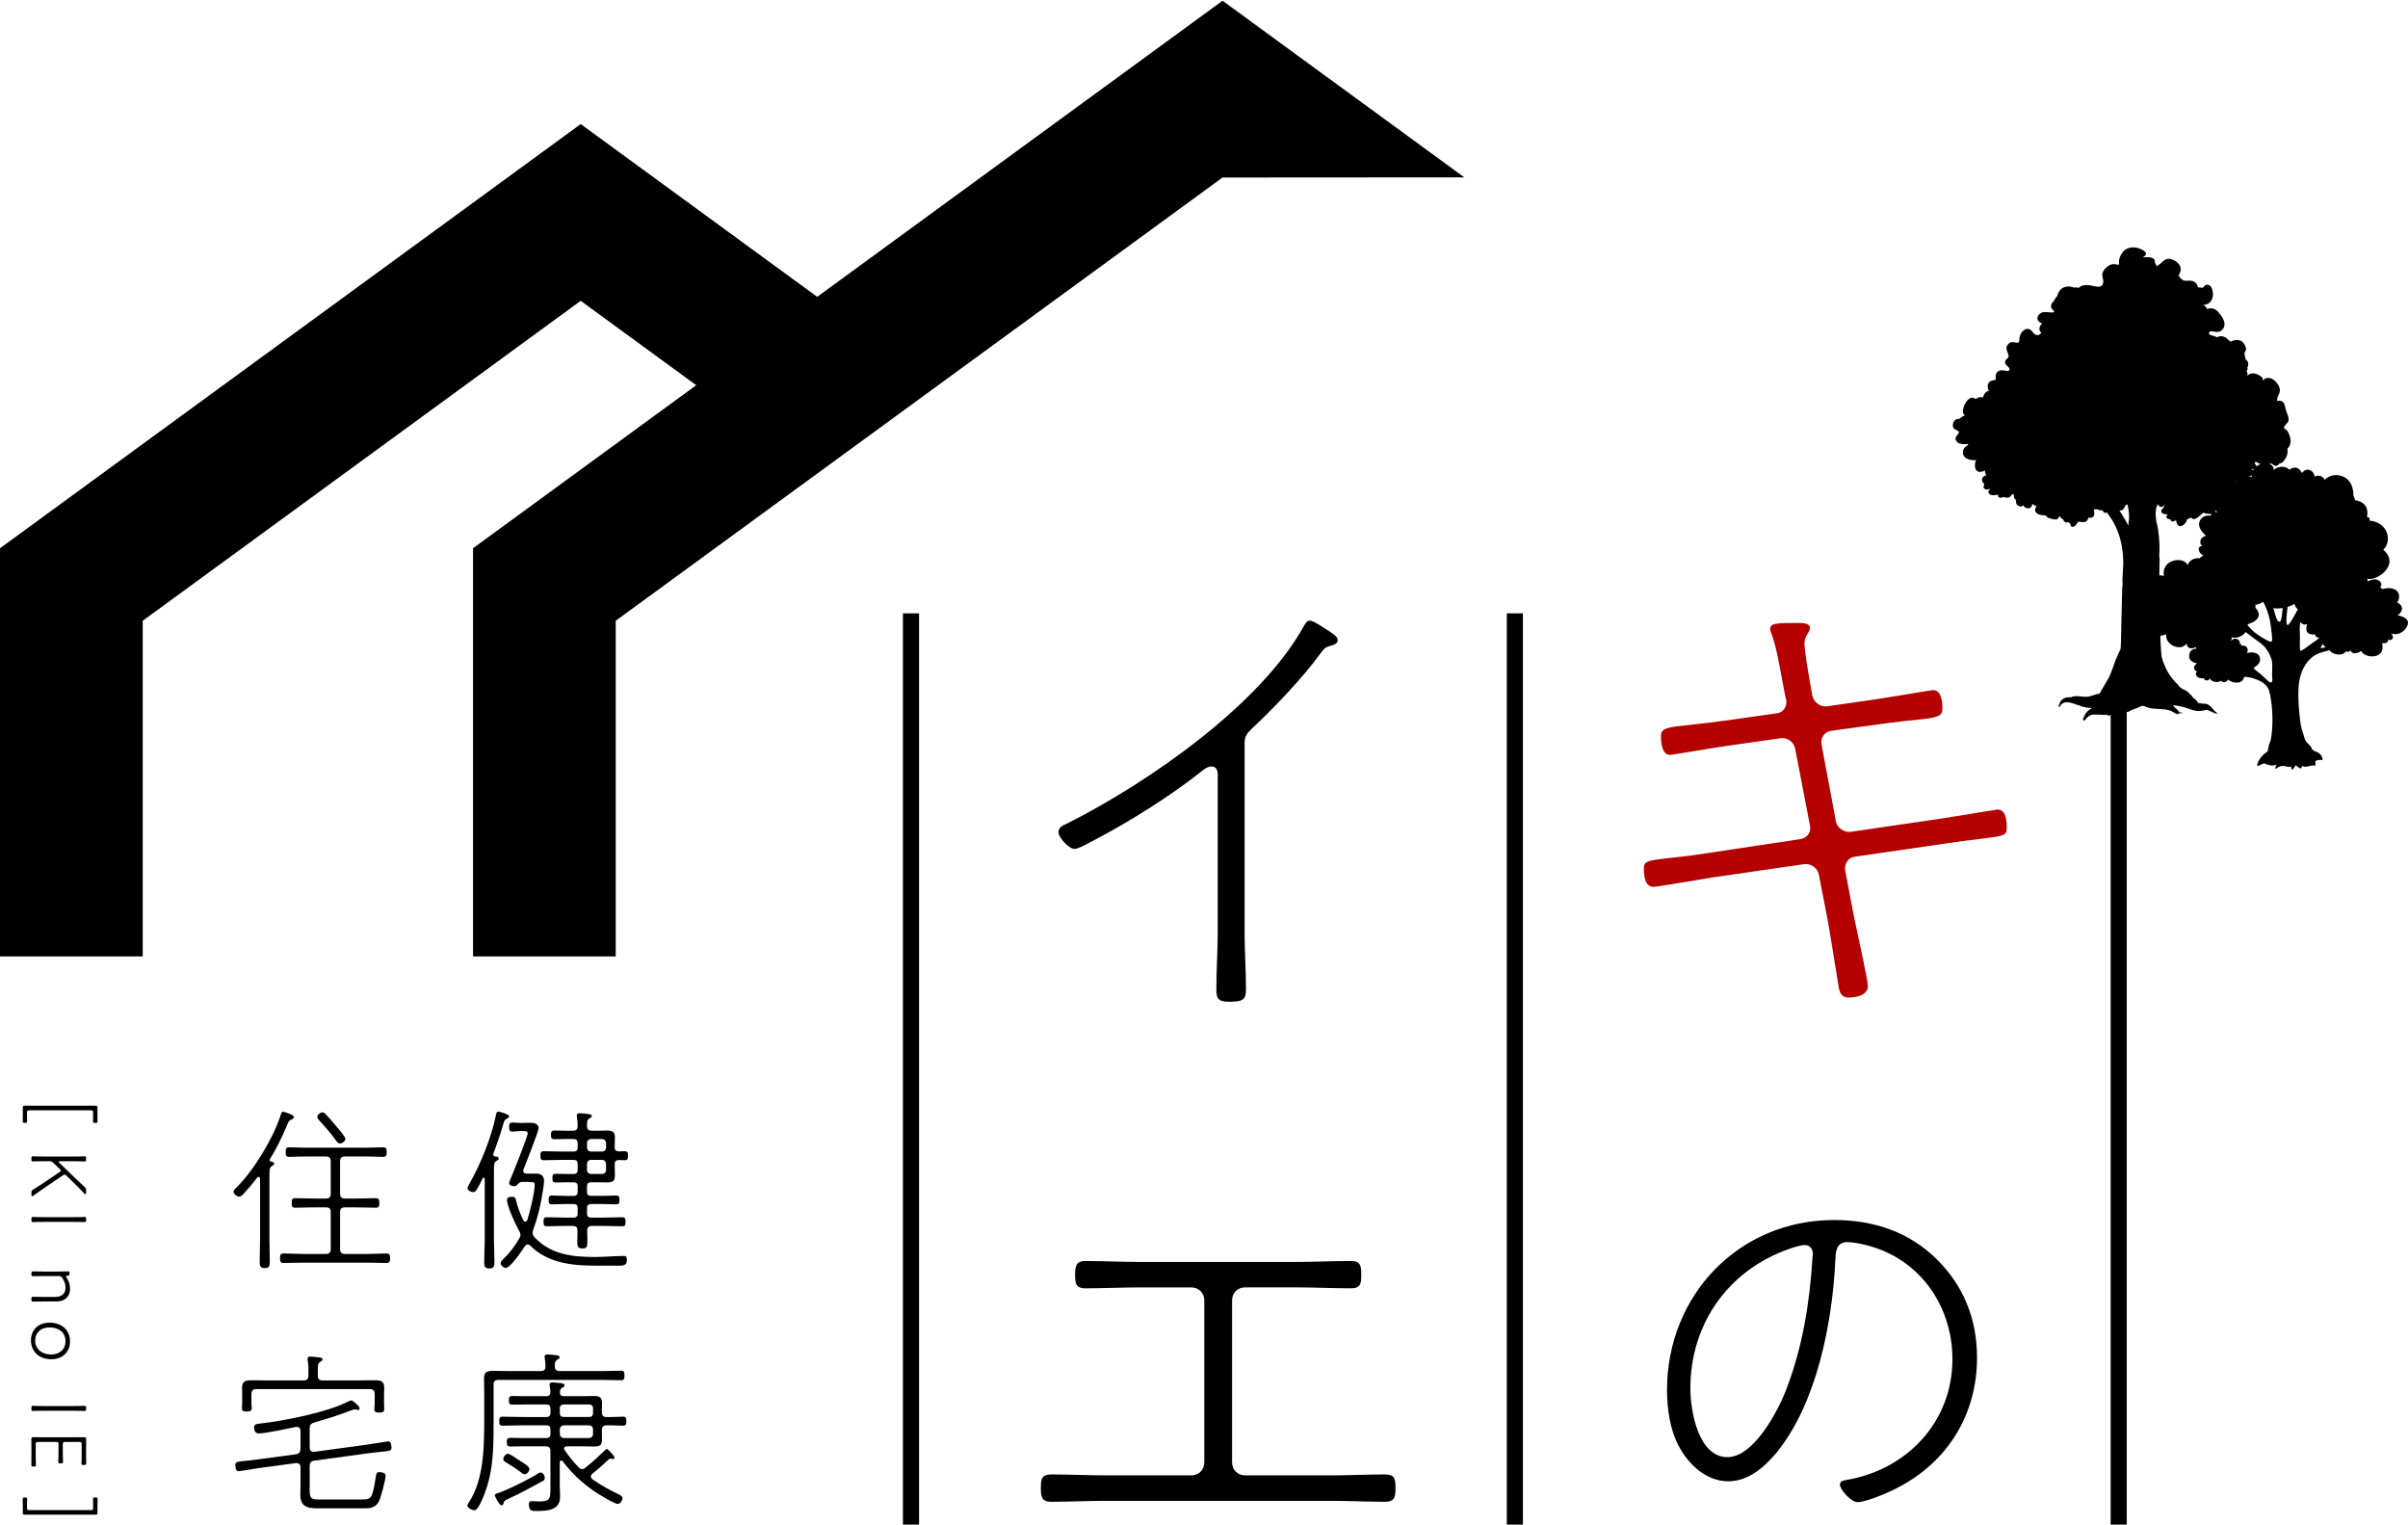
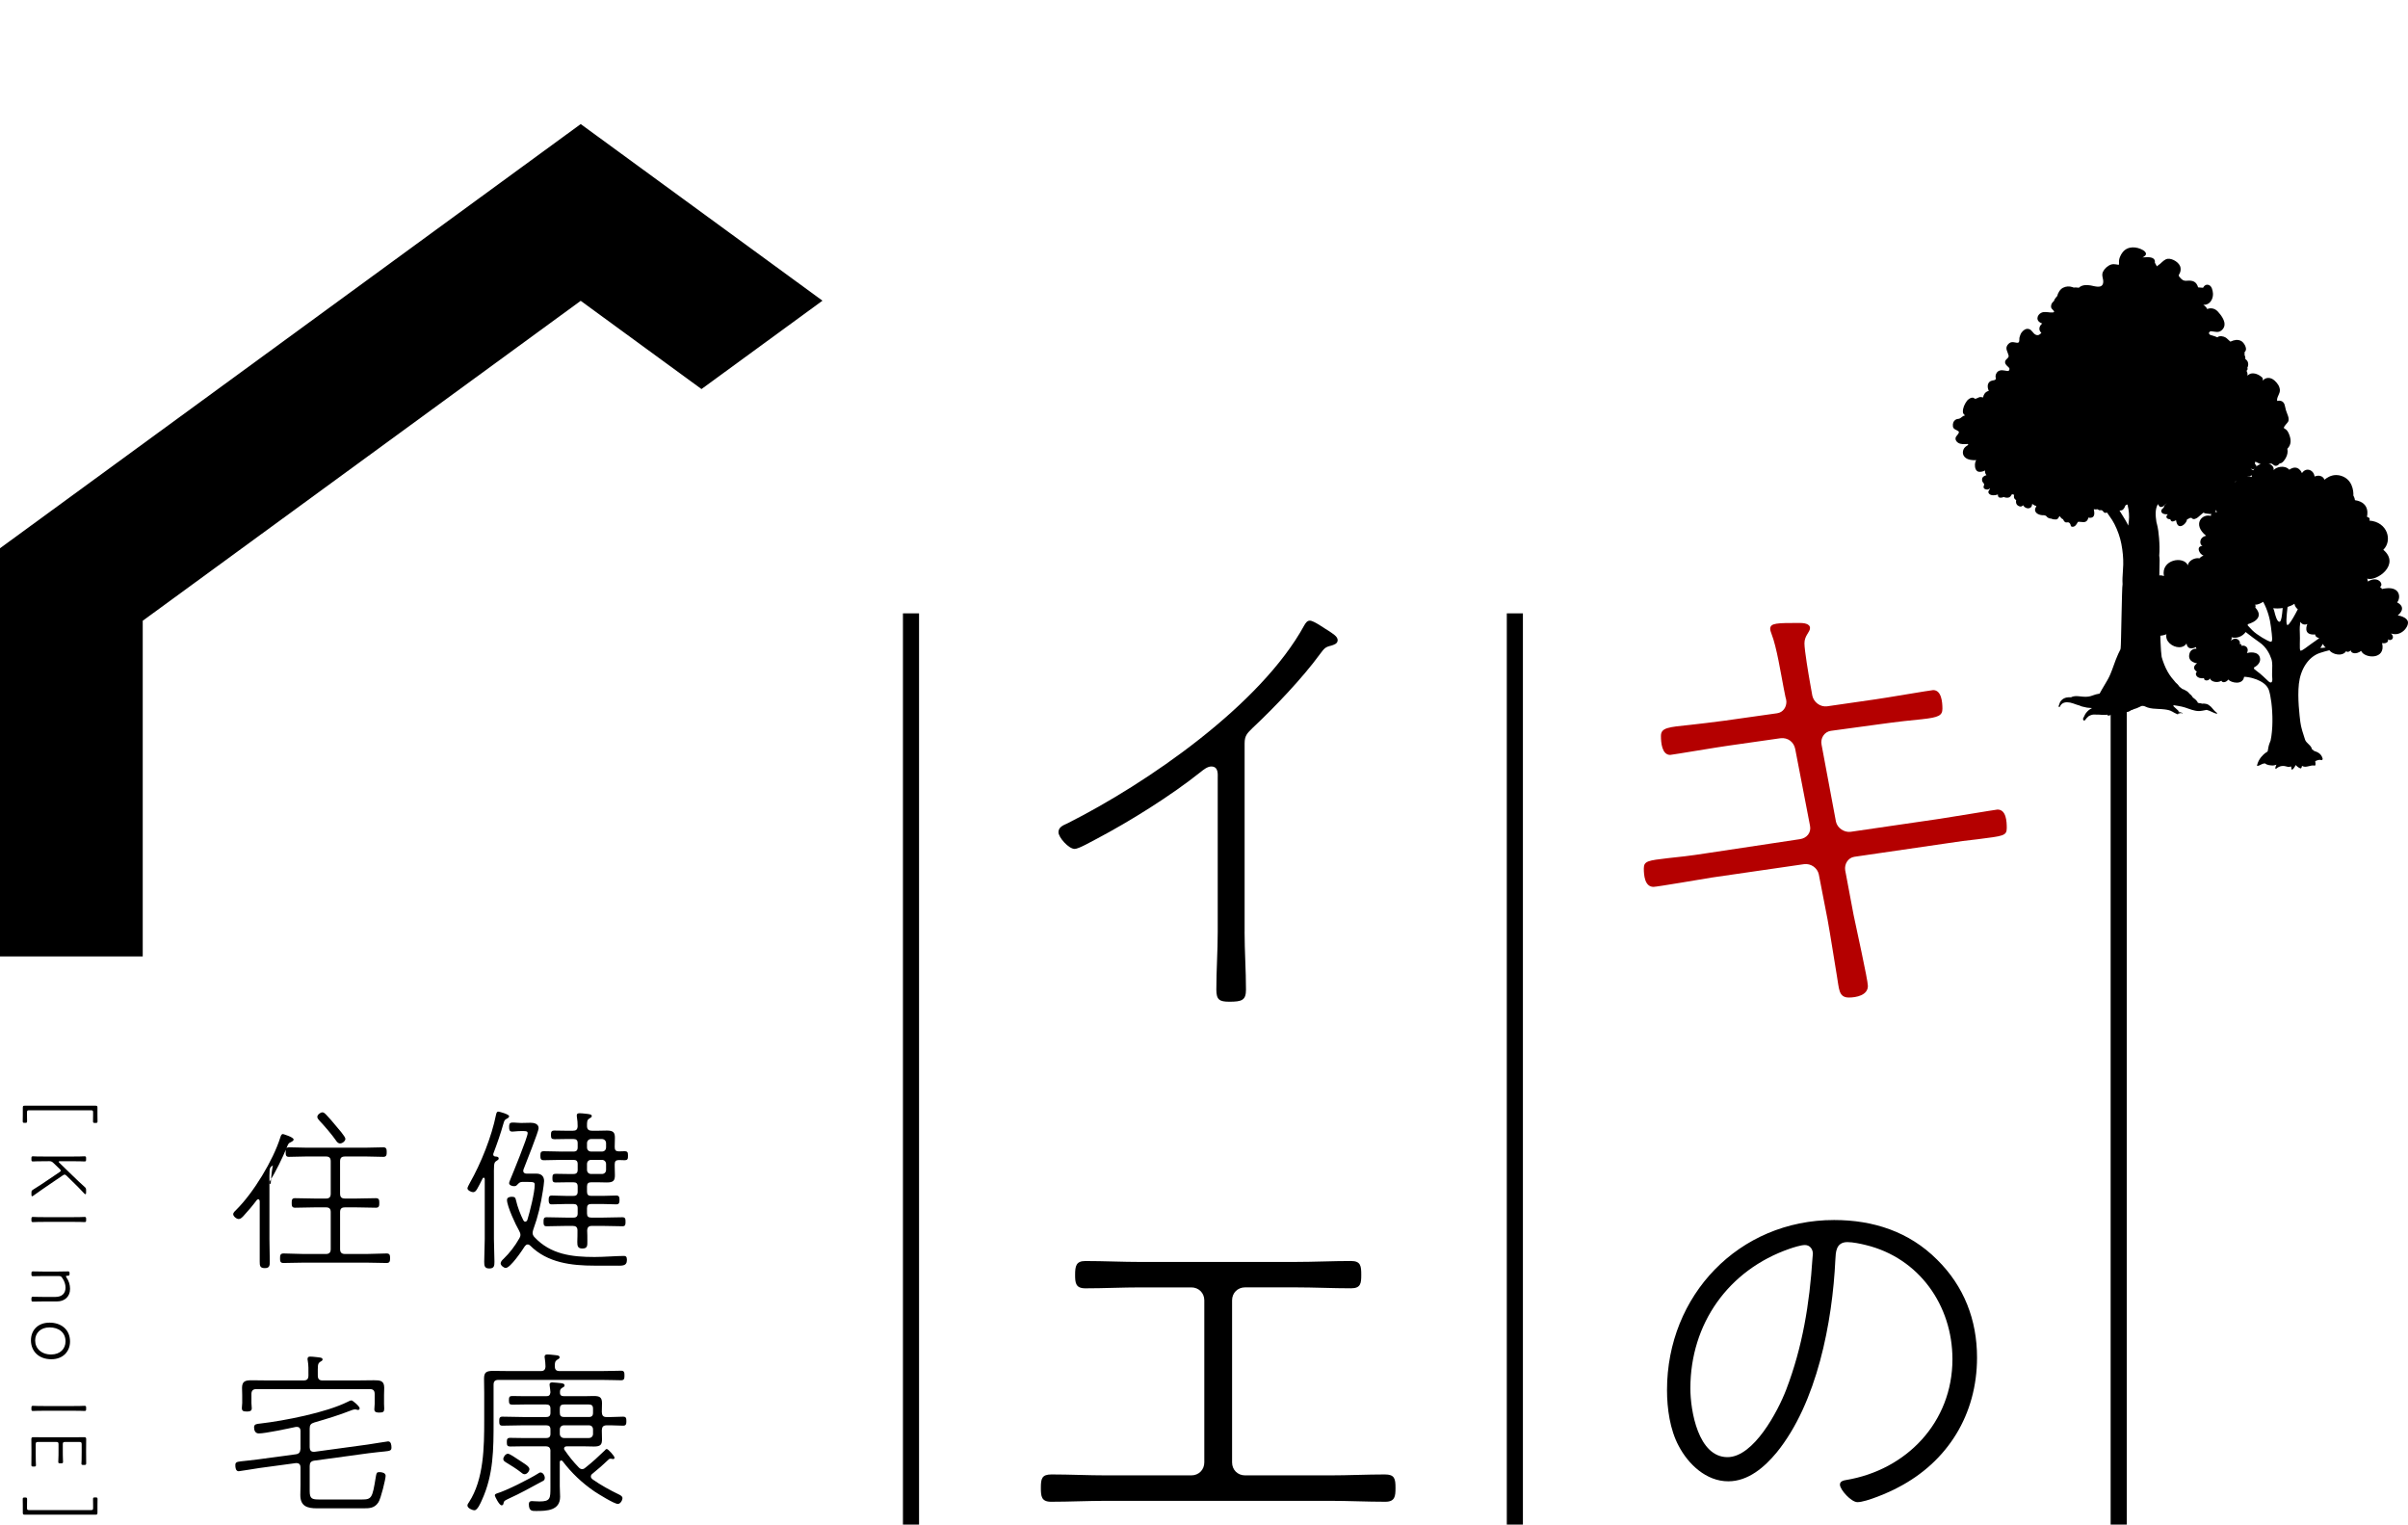
<svg xmlns="http://www.w3.org/2000/svg" version="1.1" id="レイヤー_1" x="0px" y="0px" width="150px" height="95px" viewBox="0 0 150 95" style="enable-background:new 0 0 150 95;" xml:space="preserve">
  <style type="text/css">
	.st0{fill:#B40000;}
	.st1{fill:none;stroke:#000000;stroke-width:1.003;stroke-miterlimit:10;}
</style>
  <g>
    <g>
      <g>
        <g>
          <polygon points="8.891,59.568 8.891,38.662 36.174,18.736 43.697,24.231 51.234,18.727 36.174,7.727 0,34.146 0,59.568     " />
        </g>
        <g>
-           <polygon points="38.355,59.568 38.355,38.662 76.155,11.056 91.215,11.046 76.155,0.046 29.465,34.146 29.465,59.568     " />
-         </g>
+           </g>
      </g>
      <g>
        <path d="M30.725,71.908c0,0.066,0.044,0.099,0.109,0.121c0.088,0,0.231,0.011,0.231,0.121c0,0.077-0.055,0.099-0.154,0.165     c-0.165,0.099-0.143,0.264-0.143,1.122v3.74c0,0.462,0.032,0.935,0.032,1.397c0,0.253-0.011,0.429-0.318,0.429     c-0.297,0-0.319-0.165-0.319-0.418c0-0.473,0.033-0.935,0.033-1.408v-3.751c-0.011-0.044-0.022-0.077-0.066-0.077     c-0.033,0-0.055,0.022-0.065,0.044c-0.33,0.649-0.407,0.858-0.595,0.858c-0.109,0-0.352-0.11-0.352-0.242     c0-0.066,0.121-0.275,0.154-0.341c0.692-1.221,1.353-2.871,1.628-4.247c0.021-0.088,0.044-0.187,0.143-0.187     c0.066,0,0.672,0.165,0.672,0.286c0,0.077-0.077,0.121-0.144,0.154c-0.132,0.066-0.154,0.121-0.198,0.264     c-0.197,0.693-0.385,1.232-0.638,1.903C30.725,71.864,30.725,71.886,30.725,71.908z M32.012,73.877     c-0.1,0-0.297-0.055-0.297-0.187c0-0.055,0.044-0.154,0.065-0.209c0.165-0.396,1.089-2.651,1.089-2.904     c0-0.088-0.032-0.132-0.23-0.132H32.44c-0.143,0-0.231,0.011-0.374,0.022c-0.044,0-0.11,0.011-0.154,0.011     c-0.187,0-0.197-0.132-0.197-0.286s0.011-0.275,0.197-0.275h0.144c0.099,0,0.198,0.022,0.385,0.022h0.088     c0.176,0,0.353-0.011,0.528-0.011c0.22,0,0.495,0.066,0.495,0.341c0,0.198-0.804,2.2-0.936,2.552     c-0.011,0.033-0.021,0.066-0.021,0.099c0,0.132,0.109,0.176,0.209,0.176h0.616c0.297,0,0.473,0.165,0.473,0.462     c0,0.11-0.055,0.484-0.077,0.616c-0.132,0.858-0.297,1.584-0.594,2.398c-0.022,0.077-0.044,0.143-0.044,0.22     c0,0.099,0.044,0.176,0.109,0.253c1.013,1.089,2.344,1.243,3.752,1.243c0.583,0,1.375-0.066,1.837-0.066     c0.1,0,0.177,0.044,0.177,0.242c0,0.429-0.33,0.363-0.804,0.363h-1.21c-1.441,0-2.938-0.176-4.005-1.243     c-0.044-0.044-0.099-0.077-0.165-0.077c-0.076,0-0.132,0.055-0.176,0.11c-0.165,0.264-0.902,1.353-1.188,1.353     c-0.12,0-0.318-0.154-0.318-0.286c0-0.099,0.099-0.209,0.176-0.275c0.396-0.385,0.715-0.803,0.99-1.287     c0.044-0.077,0.066-0.132,0.066-0.22c0-0.088-0.045-0.176-0.089-0.264c-0.209-0.352-0.748-1.518-0.748-1.903     c0-0.165,0.177-0.198,0.309-0.198c0.187,0,0.22,0.066,0.253,0.22c0.088,0.396,0.275,0.891,0.462,1.254     c0.033,0.044,0.055,0.077,0.121,0.077c0.055,0,0.099-0.055,0.121-0.099c0.154-0.495,0.462-1.716,0.462-2.2     c0-0.143-0.044-0.176-0.418-0.176h-0.374c-0.121,0.011-0.165,0.033-0.309,0.187C32.154,73.866,32.089,73.877,32.012,73.877z      M35.719,71.721c0.188,0,0.265-0.077,0.265-0.264v-0.253c0-0.187-0.077-0.264-0.265-0.264h-0.451     c-0.242,0-0.483,0.011-0.726,0.011c-0.188,0-0.221-0.066-0.221-0.264c0-0.187,0.022-0.275,0.21-0.275     c0.253,0,0.494,0.011,0.736,0.011h0.418c0.198,0,0.286-0.066,0.298-0.275c0-0.176-0.012-0.396-0.044-0.561     c0-0.033-0.012-0.077-0.012-0.11c0-0.121,0.077-0.143,0.176-0.143c0.089,0,0.221,0.011,0.309,0.022     c0.352,0.033,0.451,0.055,0.451,0.154c0,0.077-0.055,0.088-0.154,0.154c-0.143,0.099-0.143,0.187-0.143,0.484     c0.011,0.198,0.109,0.275,0.308,0.275h0.363c0.187,0,0.385-0.011,0.572-0.011c0.407,0,0.495,0.132,0.495,0.451     c0,0.165-0.012,0.33-0.012,0.539v0.055c0,0.176,0.077,0.253,0.265,0.253c0.109,0,0.23-0.011,0.341-0.011     c0.209,0,0.22,0.088,0.22,0.286c0,0.187-0.011,0.275-0.22,0.275c-0.11,0-0.231-0.011-0.341-0.011     c-0.188,0-0.265,0.077-0.265,0.253v0.154c0,0.209,0.012,0.374,0.012,0.539c0,0.341-0.1,0.451-0.507,0.451     c-0.187,0-0.374-0.011-0.561-0.011H36.83c-0.187,0-0.264,0.077-0.264,0.264v0.319c0,0.187,0.077,0.264,0.264,0.264h0.704     c0.286,0,0.594-0.022,0.858-0.022c0.187,0,0.198,0.121,0.198,0.275c0,0.154-0.012,0.275-0.198,0.275     c-0.265,0-0.572-0.022-0.858-0.022H36.83c-0.187,0-0.264,0.077-0.264,0.264v0.319c0,0.187,0.077,0.264,0.264,0.264h0.715     c0.407,0,0.814-0.022,1.222-0.022c0.198,0,0.198,0.121,0.198,0.286c0,0.154,0,0.275-0.188,0.275     c-0.407,0-0.825-0.022-1.232-0.022h-0.671c-0.198,0-0.286,0.077-0.297,0.286c0.011,0.209,0.011,0.429,0.011,0.638     c0,0.286,0.022,0.484-0.308,0.484c-0.297,0-0.319-0.165-0.319-0.418c0-0.242,0.022-0.473,0.011-0.704     c0-0.209-0.099-0.286-0.297-0.286h-0.407c-0.407,0-0.813,0.022-1.221,0.022c-0.188,0-0.188-0.121-0.188-0.275     c0-0.165,0-0.286,0.188-0.286c0.407,0,0.813,0.022,1.221,0.022h0.451c0.188,0,0.265-0.077,0.265-0.264v-0.319     c0-0.187-0.077-0.264-0.265-0.264h-0.483c-0.298,0-0.595,0.022-0.869,0.022c-0.188,0-0.188-0.143-0.188-0.286     c0-0.143,0.011-0.264,0.188-0.264c0.274,0,0.571,0.022,0.869,0.022h0.483c0.188,0,0.265-0.077,0.265-0.264v-0.319     c0-0.187-0.077-0.264-0.265-0.264h-0.363c-0.241,0-0.483,0.011-0.736,0.011c-0.188,0-0.209-0.077-0.209-0.275     s0.032-0.264,0.209-0.264c0.253,0,0.495,0.011,0.736,0.011h0.363c0.188,0,0.265-0.077,0.265-0.264v-0.352     c0-0.187-0.077-0.264-0.265-0.264h-0.704c-0.385,0-0.759,0.022-1.133,0.022c-0.198,0-0.22-0.099-0.22-0.275     c0-0.198,0.021-0.286,0.22-0.286c0.374,0,0.748,0.022,1.133,0.022H35.719z M37.49,71.721c0.154,0,0.264-0.099,0.264-0.264v-0.253     c0-0.154-0.109-0.264-0.264-0.264h-0.66c-0.154,0-0.264,0.11-0.264,0.264v0.253c0,0.165,0.109,0.264,0.264,0.264H37.49z      M36.566,72.854c0,0.165,0.109,0.264,0.264,0.264h0.66c0.154,0,0.264-0.099,0.264-0.264v-0.352c0-0.154-0.109-0.264-0.264-0.264     h-0.66c-0.154,0-0.264,0.099-0.264,0.264V72.854z" />
        <path d="M37.436,85.393c0.473,0,0.979-0.022,1.254-0.022c0.198,0,0.209,0.11,0.209,0.297s-0.011,0.297-0.209,0.297     c-0.242,0-0.792-0.022-1.254-0.022h-6.381c-0.221,0-0.309,0.088-0.309,0.308v2.288c0,1.705,0,3.3-0.726,4.885     c-0.077,0.176-0.275,0.638-0.463,0.638c-0.143,0-0.439-0.132-0.439-0.297c0-0.077,0.055-0.143,0.099-0.209     c0.925-1.419,0.946-3.443,0.946-5.083v-1.727c0-0.297-0.011-0.583-0.011-0.88c0-0.396,0.143-0.484,0.572-0.484     c0.341,0,0.671,0.011,1.001,0.011h1.958c0.198,0,0.286-0.077,0.297-0.286c0-0.176-0.021-0.341-0.044-0.506     c-0.011-0.044-0.011-0.077-0.011-0.11c0-0.11,0.088-0.132,0.176-0.132c0.1,0,0.209,0.011,0.309,0.022     c0.23,0.033,0.45,0.011,0.45,0.154c0,0.077-0.065,0.099-0.153,0.154c-0.132,0.088-0.154,0.198-0.144,0.418     c0,0.209,0.1,0.286,0.297,0.286H37.436z M33.761,92.269c-0.848,0.451-1.222,0.682-2.135,1.1c-0.253,0.121-0.23,0.143-0.264,0.275     c-0.011,0.066-0.044,0.11-0.121,0.11c-0.143,0-0.418-0.561-0.418-0.616c0-0.077,0.066-0.099,0.121-0.121     c0.594-0.176,2.035-0.902,2.574-1.243c0.044-0.033,0.099-0.066,0.154-0.066c0.154,0,0.264,0.198,0.264,0.341     C33.937,92.17,33.871,92.226,33.761,92.269z M34.289,90.388c0-0.22-0.088-0.308-0.309-0.308h-1.452     c-0.253,0-0.495,0.011-0.737,0.011c-0.187,0-0.22-0.066-0.22-0.275c0-0.187,0.033-0.264,0.209-0.264     c0.253,0,0.495,0.011,0.748,0.011h1.496c0.188,0,0.265-0.077,0.265-0.264v-0.264c0-0.187-0.077-0.264-0.265-0.264h-1.44     c-0.43,0-0.858,0.022-1.288,0.022c-0.187,0-0.197-0.11-0.197-0.286c0-0.165,0.011-0.275,0.197-0.275     c0.43,0,0.858,0.022,1.288,0.022h1.44c0.188,0,0.265-0.077,0.265-0.264v-0.253c0-0.187-0.077-0.264-0.265-0.264h-1.375     c-0.242,0-0.484,0.011-0.726,0.011c-0.188,0-0.221-0.066-0.221-0.275c0-0.198,0.033-0.264,0.209-0.264     c0.253,0,0.495,0.011,0.737,0.011h1.375c0.177,0,0.242-0.055,0.265-0.242c-0.012-0.154-0.022-0.22-0.044-0.374     c0-0.033-0.012-0.066-0.012-0.11c0-0.099,0.077-0.132,0.165-0.132c0.165,0,0.353,0.033,0.518,0.044     c0.088,0.011,0.253,0.022,0.253,0.143c0,0.077-0.055,0.099-0.154,0.154c-0.121,0.077-0.132,0.143-0.132,0.275     c-0.011,0.187,0.088,0.242,0.253,0.242h1.287c0.188,0,0.374-0.011,0.55-0.011c0.353,0,0.528,0.055,0.528,0.44     c0,0.187-0.011,0.374-0.011,0.561c0.011,0.209,0.077,0.308,0.286,0.308c0.264,0.011,0.825-0.022,1.034-0.022     c0.187,0,0.209,0.088,0.209,0.275c0,0.165-0.011,0.286-0.198,0.286c-0.352,0-0.693-0.033-1.045-0.022     c-0.209,0.011-0.275,0.099-0.286,0.308c0,0.187,0.011,0.374,0.011,0.561c0,0.319-0.077,0.451-0.495,0.451     c-0.187,0-0.385-0.011-0.583-0.011h-1.111c-0.088,0-0.176,0.033-0.176,0.143c0,0.044,0.022,0.066,0.044,0.099     c0.275,0.396,0.518,0.704,0.858,1.056c0.065,0.066,0.121,0.121,0.23,0.121c0.089,0,0.144-0.044,0.21-0.099     c0.483-0.385,0.759-0.649,1.198-1.067c0.022-0.033,0.077-0.088,0.121-0.088c0.089,0,0.484,0.44,0.484,0.539     c0,0.066-0.033,0.088-0.099,0.088c-0.012,0-0.056-0.011-0.066-0.011c-0.033-0.011-0.077-0.011-0.099-0.011     c-0.044,0-0.088,0.022-0.11,0.055c-0.319,0.308-0.649,0.594-1.001,0.88c-0.055,0.044-0.099,0.088-0.099,0.176     c0,0.077,0.055,0.132,0.109,0.176c0.518,0.363,1.078,0.671,1.65,0.946c0.088,0.044,0.209,0.11,0.209,0.22     c0,0.143-0.132,0.363-0.286,0.363c-0.23,0-1.232-0.627-1.463-0.781c-0.771-0.528-1.419-1.144-1.98-1.881     c-0.033-0.033-0.055-0.044-0.088-0.044c-0.066,0-0.088,0.055-0.088,0.11v1.485c0,0.22,0.021,0.44,0.021,0.66     c0,0.869-0.825,0.891-1.496,0.891c-0.23,0-0.451,0.022-0.451-0.429c0-0.132,0.066-0.187,0.188-0.187     c0.088,0,0.264,0.022,0.483,0.022c0.672,0,0.672-0.198,0.672-0.869V90.388z M32.672,91.818c-0.088,0-0.188-0.088-0.253-0.143     c-0.254-0.198-0.605-0.418-0.881-0.583c-0.099-0.066-0.187-0.11-0.187-0.22c0-0.132,0.143-0.33,0.286-0.33     c0.121,0,0.473,0.253,0.594,0.33c0.429,0.286,0.748,0.451,0.748,0.627C32.979,91.609,32.848,91.818,32.672,91.818z      M36.676,88.254c0.188,0,0.265-0.077,0.265-0.264v-0.253c0-0.187-0.077-0.264-0.265-0.264h-1.54     c-0.187,0-0.264,0.077-0.264,0.264v0.253c0,0.187,0.077,0.264,0.264,0.264H36.676z M36.676,89.563     c0.165,0,0.265-0.11,0.265-0.264v-0.264c0-0.165-0.1-0.264-0.265-0.264h-1.54c-0.154,0-0.264,0.099-0.264,0.264v0.264     c0,0.154,0.109,0.264,0.264,0.264H36.676z" />
-         <path d="M17.081,72.469c0,0.077-0.066,0.099-0.154,0.165c-0.165,0.099-0.143,0.275-0.143,1.111v3.421     c0,0.462,0.021,0.924,0.021,1.386c0,0.253,0,0.429-0.308,0.429c-0.309,0-0.319-0.154-0.319-0.418     c0-0.462,0.022-0.924,0.022-1.397v-3.762c-0.012-0.055-0.033-0.11-0.088-0.11c-0.045,0-0.056,0.022-0.089,0.044     c-0.264,0.352-0.55,0.693-0.847,1.012c-0.077,0.077-0.165,0.176-0.286,0.176c-0.143,0-0.341-0.176-0.341-0.297     c0-0.11,0.121-0.209,0.187-0.275c1.078-1.067,2.3-3.081,2.751-4.522c0.033-0.088,0.055-0.198,0.165-0.198     c0,0,0.66,0.187,0.66,0.341c0,0.077-0.1,0.121-0.154,0.154c-0.165,0.066-0.176,0.11-0.264,0.319     c-0.275,0.671-0.693,1.529-1.078,2.145c-0.022,0.022-0.022,0.033-0.022,0.066c0,0.055,0.044,0.077,0.088,0.088     C16.96,72.359,17.081,72.37,17.081,72.469z M21.185,74.339c0,0.22,0.088,0.308,0.308,0.308h0.693     c0.418,0,0.825-0.022,1.232-0.022c0.198,0,0.209,0.121,0.209,0.297c0,0.176-0.011,0.297-0.209,0.297     c-0.407,0-0.814-0.022-1.232-0.022h-0.693c-0.22,0-0.308,0.088-0.308,0.297v2.299c0,0.209,0.088,0.308,0.308,0.308h1.343     c0.418,0,0.825-0.033,1.243-0.033c0.209,0,0.22,0.121,0.22,0.297c0,0.187-0.021,0.297-0.22,0.297     c-0.418,0-0.825-0.022-1.243-0.022h-3.928c-0.418,0-0.836,0.022-1.254,0.022c-0.198,0-0.209-0.121-0.209-0.286     c0-0.187,0.011-0.308,0.22-0.308c0.407,0,0.825,0.033,1.243,0.033h1.397c0.209,0,0.297-0.099,0.297-0.308v-2.299     c0-0.209-0.088-0.297-0.297-0.297h-0.693c-0.418,0-0.825,0.022-1.232,0.022c-0.198,0-0.209-0.121-0.209-0.297     c0-0.187,0.011-0.297,0.209-0.297c0.407,0,0.814,0.022,1.232,0.022h0.693c0.209,0,0.297-0.088,0.297-0.308v-2.002     c0-0.22-0.088-0.308-0.297-0.308h-1.266c-0.341,0-0.693,0.022-1.045,0.022c-0.198,0-0.198-0.132-0.198-0.297     c0-0.165,0-0.297,0.209-0.297c0.341,0,0.693,0.022,1.034,0.022h3.796c0.352,0,0.693-0.022,1.045-0.022     c0.198,0,0.209,0.132,0.209,0.297c0,0.165-0.011,0.297-0.209,0.297c-0.352,0-0.693-0.022-1.045-0.022h-1.343     c-0.22,0-0.308,0.088-0.308,0.308V74.339z M21.185,71.215c-0.132,0-0.209-0.11-0.275-0.209c-0.209-0.308-0.736-0.924-1.001-1.199     c-0.055-0.066-0.143-0.154-0.143-0.242c0-0.143,0.197-0.286,0.318-0.286c0.089,0,0.165,0.077,0.221,0.132     c0.22,0.231,0.418,0.462,0.616,0.704c0.121,0.143,0.594,0.671,0.594,0.814C21.515,71.061,21.339,71.215,21.185,71.215z" />
+         <path d="M17.081,72.469c0,0.077-0.066,0.099-0.154,0.165c-0.165,0.099-0.143,0.275-0.143,1.111v3.421     c0,0.462,0.021,0.924,0.021,1.386c0,0.253,0,0.429-0.308,0.429c-0.309,0-0.319-0.154-0.319-0.418     v-3.762c-0.012-0.055-0.033-0.11-0.088-0.11c-0.045,0-0.056,0.022-0.089,0.044     c-0.264,0.352-0.55,0.693-0.847,1.012c-0.077,0.077-0.165,0.176-0.286,0.176c-0.143,0-0.341-0.176-0.341-0.297     c0-0.11,0.121-0.209,0.187-0.275c1.078-1.067,2.3-3.081,2.751-4.522c0.033-0.088,0.055-0.198,0.165-0.198     c0,0,0.66,0.187,0.66,0.341c0,0.077-0.1,0.121-0.154,0.154c-0.165,0.066-0.176,0.11-0.264,0.319     c-0.275,0.671-0.693,1.529-1.078,2.145c-0.022,0.022-0.022,0.033-0.022,0.066c0,0.055,0.044,0.077,0.088,0.088     C16.96,72.359,17.081,72.37,17.081,72.469z M21.185,74.339c0,0.22,0.088,0.308,0.308,0.308h0.693     c0.418,0,0.825-0.022,1.232-0.022c0.198,0,0.209,0.121,0.209,0.297c0,0.176-0.011,0.297-0.209,0.297     c-0.407,0-0.814-0.022-1.232-0.022h-0.693c-0.22,0-0.308,0.088-0.308,0.297v2.299c0,0.209,0.088,0.308,0.308,0.308h1.343     c0.418,0,0.825-0.033,1.243-0.033c0.209,0,0.22,0.121,0.22,0.297c0,0.187-0.021,0.297-0.22,0.297     c-0.418,0-0.825-0.022-1.243-0.022h-3.928c-0.418,0-0.836,0.022-1.254,0.022c-0.198,0-0.209-0.121-0.209-0.286     c0-0.187,0.011-0.308,0.22-0.308c0.407,0,0.825,0.033,1.243,0.033h1.397c0.209,0,0.297-0.099,0.297-0.308v-2.299     c0-0.209-0.088-0.297-0.297-0.297h-0.693c-0.418,0-0.825,0.022-1.232,0.022c-0.198,0-0.209-0.121-0.209-0.297     c0-0.187,0.011-0.297,0.209-0.297c0.407,0,0.814,0.022,1.232,0.022h0.693c0.209,0,0.297-0.088,0.297-0.308v-2.002     c0-0.22-0.088-0.308-0.297-0.308h-1.266c-0.341,0-0.693,0.022-1.045,0.022c-0.198,0-0.198-0.132-0.198-0.297     c0-0.165,0-0.297,0.209-0.297c0.341,0,0.693,0.022,1.034,0.022h3.796c0.352,0,0.693-0.022,1.045-0.022     c0.198,0,0.209,0.132,0.209,0.297c0,0.165-0.011,0.297-0.209,0.297c-0.352,0-0.693-0.022-1.045-0.022h-1.343     c-0.22,0-0.308,0.088-0.308,0.308V74.339z M21.185,71.215c-0.132,0-0.209-0.11-0.275-0.209c-0.209-0.308-0.736-0.924-1.001-1.199     c-0.055-0.066-0.143-0.154-0.143-0.242c0-0.143,0.197-0.286,0.318-0.286c0.089,0,0.165,0.077,0.221,0.132     c0.22,0.231,0.418,0.462,0.616,0.704c0.121,0.143,0.594,0.671,0.594,0.814C21.515,71.061,21.339,71.215,21.185,71.215z" />
        <path d="M19.292,90.146c0,0.154,0.066,0.275,0.242,0.275h0.055L22.9,89.97c0.319-0.044,1.211-0.198,1.276-0.198     c0.188,0,0.209,0.242,0.209,0.385c0,0.176-0.077,0.209-0.418,0.242c-0.209,0.022-0.583,0.055-1.001,0.11l-3.389,0.462     c-0.209,0.033-0.286,0.132-0.286,0.341v1.551c0,0.484,0.144,0.528,0.605,0.528h2.641c0.616,0,0.66-0.088,0.869-1.386     c0.044-0.264,0.055-0.319,0.23-0.319c0.154,0,0.386,0.044,0.386,0.231c0,0.198-0.298,1.43-0.451,1.65     c-0.242,0.374-0.562,0.374-0.969,0.374h-2.86c-0.604,0-1.034-0.132-1.034-0.825c0-0.209,0.011-0.418,0.011-0.627v-1.1     c0-0.143-0.065-0.264-0.241-0.264h-0.056l-2.277,0.308c-0.153,0.022-1.221,0.198-1.275,0.198c-0.188,0-0.21-0.231-0.21-0.374     c0-0.165,0.056-0.209,0.342-0.242c0.209-0.022,0.638-0.066,1.066-0.121l2.366-0.319c0.209-0.033,0.264-0.132,0.285-0.341v-1.122     c0-0.132-0.065-0.242-0.22-0.242h-0.065c-0.463,0.099-1.903,0.407-2.311,0.407c-0.221,0-0.297-0.187-0.297-0.385     c0-0.209,0.197-0.209,0.385-0.231c1.507-0.176,4.104-0.682,5.445-1.353c0.066-0.033,0.165-0.088,0.242-0.088     c0.066,0,0.506,0.363,0.506,0.495c0,0.055-0.044,0.099-0.099,0.099c-0.033,0-0.066-0.011-0.099-0.022     c-0.033-0.011-0.077-0.011-0.11-0.011c-0.066,0-0.154,0.033-0.209,0.055c-0.814,0.319-1.485,0.517-2.311,0.759     c-0.22,0.066-0.286,0.165-0.286,0.374V90.146z M22.273,85.976c0.342,0,0.683-0.011,1.013-0.011c0.374,0,0.648,0.011,0.648,0.462     c0,0.154-0.011,0.308-0.011,0.462v0.55c0,0.055,0.011,0.242,0.011,0.286c0,0.187-0.044,0.253-0.297,0.253     c-0.153,0-0.318-0.011-0.318-0.198c0-0.11,0.021-0.253,0.021-0.341v-0.616c0-0.209-0.088-0.308-0.308-0.308H15.97     c-0.209,0-0.308,0.099-0.308,0.308v0.561c0,0.088,0.021,0.22,0.021,0.33c0,0.187-0.165,0.198-0.308,0.198     c-0.231,0-0.309-0.044-0.309-0.22c0-0.11,0.022-0.22,0.022-0.308V86.89c0-0.154-0.011-0.297-0.011-0.451     c0-0.44,0.241-0.473,0.615-0.473c0.353,0,0.693,0.011,1.034,0.011h2.179c0.22,0,0.308-0.088,0.308-0.308v-0.033     c0-0.308,0.012-0.594-0.044-0.902c-0.011-0.033-0.011-0.066-0.011-0.099c0-0.11,0.066-0.143,0.165-0.143s0.22,0.011,0.309,0.022     c0.253,0.033,0.462,0.022,0.462,0.154c0,0.077-0.066,0.099-0.154,0.154c-0.165,0.11-0.143,0.253-0.143,0.803v0.044     c0,0.22,0.088,0.308,0.297,0.308H22.273z" />
      </g>
      <g>
        <path class="st0" d="M110.702,44.423c0.375-0.058,0.577-0.375,0.577-0.721c0-0.087-0.029-0.202-0.058-0.289l-0.115-0.577     c-0.174-0.894-0.433-2.538-0.75-3.345c-0.029-0.086-0.087-0.231-0.087-0.317c0-0.375,0.404-0.375,1.846-0.375     c0.202,0,0.635,0.029,0.635,0.317c0,0.26-0.347,0.461-0.347,0.952c0,0.433,0.26,1.961,0.347,2.451l0.144,0.808     c0.087,0.404,0.491,0.721,0.923,0.663l3-0.433c0.461-0.058,3.489-0.577,3.604-0.577c0.52,0,0.577,0.75,0.577,1.154     c0,0.433-0.23,0.548-1.298,0.663c-0.605,0.058-1.442,0.144-2.683,0.317l-2.97,0.404c-0.404,0.058-0.663,0.461-0.577,0.865     l0.895,4.787c0.086,0.404,0.519,0.692,0.923,0.635l5.537-0.808c0.433-0.058,3.518-0.577,3.604-0.577     c0.548,0,0.577,0.75,0.577,1.154c0,0.49-0.231,0.49-1.788,0.692c-0.548,0.058-1.24,0.144-2.163,0.288l-5.537,0.807     c-0.404,0.058-0.635,0.461-0.577,0.836l0.52,2.769c0.144,0.721,0.894,4.066,0.894,4.441c0,0.577-0.721,0.721-1.183,0.721     c-0.663,0-0.605-0.577-0.749-1.355c-0.174-1.038-0.404-2.538-0.577-3.49l-0.548-2.826c-0.087-0.404-0.49-0.692-0.923-0.635     l-5.768,0.836c-0.52,0.086-3.403,0.577-3.605,0.577c-0.548,0-0.605-0.721-0.605-1.154c0-0.461,0.288-0.49,1.5-0.634     c0.576-0.058,1.384-0.144,2.479-0.317l5.739-0.865c0.433-0.058,0.721-0.404,0.635-0.836l-0.923-4.787     c-0.087-0.433-0.462-0.721-0.923-0.663l-3.23,0.461c-0.461,0.058-3.547,0.577-3.634,0.577c-0.519,0-0.576-0.779-0.576-1.182     c0-0.519,0.461-0.548,1.846-0.692c0.548-0.058,1.24-0.144,2.134-0.26L110.702,44.423z" />
        <path d="M120.663,78.451c1.687,1.661,2.491,3.764,2.491,6.1c0,3.53-1.816,6.489-4.932,8.098     c-0.519,0.286-1.973,0.908-2.518,0.908c-0.389,0-1.09-0.779-1.09-1.09c0-0.208,0.208-0.26,0.363-0.285     c3.789-0.623,6.645-3.608,6.645-7.527c0-3.348-2.076-6.307-5.398-7.112c-0.312-0.078-0.805-0.182-1.143-0.182     c-0.727,0-0.727,0.649-0.752,1.09c-0.182,3.893-1.143,8.929-3.66,12.017c-0.753,0.908-1.765,1.791-3.011,1.791     c-1.376,0-2.492-1.064-3.089-2.206c-0.545-1.012-0.727-2.336-0.727-3.478c0-5.892,4.464-10.59,10.408-10.59     C116.691,75.985,118.924,76.712,120.663,78.451z M111.475,77.776c-3.815,1.324-6.178,4.672-6.178,8.695     c0,1.402,0.493,4.283,2.311,4.283c1.635,0,3.141-2.855,3.659-4.205c1.013-2.647,1.454-5.347,1.636-8.176     c0-0.078,0.025-0.208,0.025-0.285c0-0.285-0.182-0.545-0.493-0.545C112.176,77.542,111.708,77.698,111.475,77.776z" />
        <path d="M77.528,58.034c0,1.211,0.087,2.394,0.087,3.605c0,0.663-0.26,0.75-1.039,0.75c-0.605,0-0.807-0.115-0.807-0.75     c0-1.211,0.086-2.394,0.086-3.605v-9.575c0-0.231,0.058-0.721-0.403-0.721c-0.231,0-0.49,0.202-0.664,0.346     c-1.846,1.471-4.383,3.057-6.46,4.153c-0.288,0.144-1.124,0.635-1.384,0.635c-0.375,0-1.01-0.721-1.01-1.038     c0-0.317,0.289-0.433,0.548-0.548c4.989-2.509,12.055-7.383,14.766-12.343c0.087-0.144,0.174-0.288,0.347-0.288     c0.26,0,0.951,0.519,1.211,0.663c0.202,0.144,0.52,0.317,0.52,0.548s-0.231,0.288-0.404,0.346     c-0.375,0.087-0.433,0.173-0.692,0.519c-1.096,1.5-2.826,3.316-4.21,4.614c-0.317,0.317-0.49,0.461-0.49,0.952V58.034z" />
        <path d="M80.7,78.595c1.154,0,2.308-0.058,3.461-0.058c0.605,0,0.635,0.317,0.635,0.865c0,0.519-0.029,0.836-0.635,0.836     c-1.153,0-2.307-0.058-3.461-0.058h-3.144c-0.461,0-0.807,0.346-0.807,0.807v10.094c0,0.461,0.346,0.808,0.807,0.808h5.278     c1.153,0,2.307-0.058,3.432-0.058c0.605,0,0.663,0.26,0.663,0.836c0,0.519-0.028,0.865-0.635,0.865     c-1.153,0-2.307-0.058-3.46-0.058h-13.9c-1.154,0-2.308,0.058-3.461,0.058c-0.605,0-0.635-0.346-0.635-0.865     c0-0.577,0.058-0.836,0.663-0.836c1.125,0,2.278,0.058,3.433,0.058h5.277c0.461,0,0.808-0.346,0.808-0.808V80.989     c0-0.461-0.347-0.807-0.808-0.807h-3.144c-1.153,0-2.308,0.058-3.461,0.058c-0.605,0-0.635-0.346-0.635-0.836     c0-0.548,0.059-0.865,0.635-0.865c1.153,0,2.308,0.058,3.461,0.058H80.7z" />
      </g>
      <line class="st1" x1="56.748" y1="38.201" x2="56.748" y2="94.954" />
      <line class="st1" x1="94.364" y1="38.201" x2="94.364" y2="94.954" />
      <line class="st1" x1="131.979" y1="43.533" x2="131.979" y2="94.954" />
      <g>
        <path d="M1.537,69.934c-0.096,0-0.121-0.015-0.121-0.1c0-0.035,0.005-0.256,0.005-0.402V68.99c0-0.105,0.021-0.125,0.126-0.125     h4.397c0.105,0,0.126,0.02,0.126,0.125v0.447c0,0.146,0.005,0.366,0.005,0.402c0,0.085-0.025,0.1-0.121,0.1h-0.04     c-0.095,0-0.12-0.015-0.12-0.1c0-0.035,0.005-0.256,0.005-0.402v-0.151c0-0.115-0.021-0.135-0.136-0.135H1.812     c-0.11,0-0.13,0.02-0.13,0.135v0.146c0,0.146,0.005,0.366,0.005,0.402c0,0.085-0.025,0.1-0.121,0.1H1.537z" />
        <path d="M2.963,72.323c-0.191,0-0.457,0-0.638,0.005c-0.096,0.005-0.231,0.01-0.267,0.01c-0.085,0-0.101-0.025-0.101-0.12v-0.08     c0-0.095,0.016-0.121,0.101-0.121c0.035,0,0.146,0.005,0.256,0.01c0.196,0.005,0.457,0.005,0.648,0.005h1.396     c0.19,0,0.381,0,0.602-0.005c0.116-0.005,0.267-0.01,0.302-0.01c0.085,0,0.101,0.025,0.101,0.121v0.08     c0,0.095-0.016,0.12-0.101,0.12c-0.035,0-0.181-0.005-0.296-0.01c-0.222-0.005-0.412-0.005-0.607-0.005H3.751     c-0.065,0-0.096,0.01-0.096,0.03c0,0.015,0.015,0.04,0.05,0.075l0.844,0.818c0.23,0.226,0.472,0.452,0.718,0.673     c0.08,0.07,0.096,0.101,0.096,0.206v0.171c0,0.055-0.016,0.08-0.046,0.08c-0.015,0-0.035-0.01-0.06-0.035     c-0.281-0.306-0.558-0.577-0.854-0.864l-0.256-0.251c-0.051-0.05-0.086-0.07-0.121-0.07s-0.065,0.015-0.115,0.05l-0.813,0.552     c-0.346,0.236-0.692,0.472-1.023,0.713c-0.035,0.025-0.056,0.035-0.076,0.035c-0.024,0-0.04-0.03-0.04-0.085V74.28     c0-0.105,0.016-0.135,0.11-0.191c0.312-0.191,0.628-0.402,0.944-0.618l0.692-0.467c0.056-0.035,0.081-0.065,0.081-0.095     c0-0.025-0.021-0.055-0.061-0.095l-0.407-0.392c-0.08-0.075-0.14-0.1-0.24-0.1H2.963z" />
        <path d="M1.958,75.914c0-0.095,0.016-0.121,0.101-0.121c0.045,0,0.181,0.005,0.302,0.01c0.141,0.005,0.406,0.005,0.603,0.005     h1.396c0.19,0,0.381,0,0.592-0.005c0.115-0.005,0.276-0.01,0.312-0.01c0.085,0,0.101,0.025,0.101,0.121v0.08     c0,0.095-0.016,0.12-0.101,0.12c-0.035,0-0.19-0.005-0.307-0.01C4.739,76.1,4.549,76.1,4.358,76.1H2.963     c-0.196,0-0.457,0-0.598,0.005c-0.121,0.005-0.262,0.01-0.307,0.01c-0.085,0-0.101-0.025-0.101-0.12V75.914z" />
        <path d="M2.711,79.475c-0.245,0-0.617,0.01-0.652,0.01c-0.085,0-0.101-0.025-0.101-0.12v-0.06c0-0.095,0.016-0.12,0.101-0.12     c0.035,0,0.407,0.01,0.652,0.01H3.58c0.246,0,0.617-0.01,0.652-0.01c0.085,0,0.101,0.025,0.101,0.12v0.025     c0,0.1-0.021,0.125-0.12,0.125c-0.07,0-0.105,0.01-0.105,0.035c0,0.02,0.015,0.045,0.04,0.085     c0.141,0.206,0.216,0.447,0.216,0.698c0,0.502-0.356,0.783-0.813,0.783H2.711c-0.245,0-0.617,0.01-0.652,0.01     c-0.085,0-0.101-0.025-0.101-0.121v-0.06c0-0.095,0.016-0.12,0.101-0.12c0.035,0,0.407,0.01,0.652,0.01h0.738     c0.396,0,0.633-0.206,0.633-0.582c0-0.191-0.061-0.397-0.201-0.597c-0.065-0.1-0.105-0.121-0.226-0.121H2.711z" />
        <path d="M3.198,84.656c-0.793,0-1.27-0.507-1.27-1.18c0-0.617,0.421-1.099,1.159-1.099c0.723,0,1.275,0.427,1.275,1.175     C4.363,84.164,3.932,84.656,3.198,84.656z M3.088,82.673c-0.567,0-0.898,0.356-0.898,0.813c0,0.492,0.382,0.874,0.994,0.874     c0.572,0,0.898-0.361,0.898-0.818C4.082,82.979,3.65,82.673,3.088,82.673z" />
        <path d="M1.958,87.678c0-0.095,0.016-0.121,0.101-0.121c0.045,0,0.181,0.005,0.302,0.01c0.141,0.005,0.406,0.005,0.603,0.005     h1.396c0.19,0,0.381,0,0.592-0.005c0.115-0.005,0.276-0.01,0.312-0.01c0.085,0,0.101,0.025,0.101,0.121v0.08     c0,0.095-0.016,0.12-0.101,0.12c-0.035,0-0.19-0.005-0.307-0.01c-0.216-0.005-0.406-0.005-0.597-0.005H2.963     c-0.196,0-0.457,0-0.598,0.005c-0.121,0.005-0.262,0.01-0.307,0.01c-0.085,0-0.101-0.025-0.101-0.12V87.678z" />
        <path d="M2.225,90.536c0,0.141,0,0.301,0.005,0.447c0.005,0.135,0.01,0.241,0.01,0.271c0,0.07-0.024,0.085-0.115,0.085h-0.05     c-0.096,0-0.121-0.015-0.121-0.1c0-0.06,0.005-0.427,0.005-0.703v-0.251c0-0.246-0.005-0.597-0.005-0.658     c0-0.085,0.03-0.115,0.115-0.115c0.081,0,0.583,0.005,0.884,0.005h1.416c0.321,0,0.849-0.005,0.884-0.005     c0.085,0,0.115,0.03,0.115,0.115c0,0.035-0.005,0.412-0.005,0.658v0.151c0,0.256,0.005,0.668,0.005,0.703     c0,0.085-0.025,0.1-0.121,0.1h-0.06c-0.091,0-0.115-0.015-0.115-0.085c0-0.05,0.005-0.135,0.01-0.216     c0.005-0.141,0.005-0.331,0.005-0.502v-0.477c0-0.125-0.025-0.151-0.15-0.151H4.062c-0.125,0-0.15,0.025-0.15,0.151v0.377     c0,0.191,0,0.396,0.01,0.597c0.005,0.05,0.005,0.091,0.005,0.105c0,0.085-0.024,0.101-0.12,0.101H3.751     c-0.096,0-0.121-0.015-0.121-0.101c0-0.015,0-0.06,0.005-0.115c0.011-0.186,0.011-0.391,0.011-0.587v-0.377     c0-0.125-0.025-0.151-0.151-0.151H2.375c-0.125,0-0.15,0.025-0.15,0.151V90.536z" />
        <path d="M1.688,93.368c0,0.035-0.005,0.256-0.005,0.402v0.146c0,0.115,0.02,0.135,0.13,0.135h3.851     c0.115,0,0.136-0.02,0.136-0.135v-0.151c0-0.146-0.005-0.366-0.005-0.402c0-0.085,0.025-0.1,0.12-0.1h0.04     c0.096,0,0.121,0.015,0.121,0.1c0,0.035-0.005,0.256-0.005,0.402v0.447c0,0.105-0.021,0.125-0.126,0.125H1.547     c-0.105,0-0.126-0.02-0.126-0.125V93.77c0-0.146-0.005-0.366-0.005-0.402c0-0.085,0.025-0.1,0.121-0.1h0.029     C1.662,93.268,1.688,93.283,1.688,93.368z" />
      </g>
      <path d="M142.594,27.049c-0.066-0.165-0.137-0.289-0.301-0.367c-0.009-0.004-0.015-0.01-0.019-0.018    c0-0.001-0.001-0.001-0.001-0.002c-0.003-0.008-0.005-0.016-0.004-0.026h0c0.01-0.1,0.237-0.311,0.268-0.38    c0.063-0.144,0.01-0.309-0.046-0.445c-0.073-0.176-0.123-0.336-0.157-0.522c-0.053-0.29-0.247-0.37-0.484-0.317    c-0.048-0.232,0.187-0.439,0.169-0.69c-0.017-0.233-0.158-0.421-0.326-0.575c-0.25-0.23-0.553-0.216-0.729-0.015    c-0.007-0.009-0.014-0.018-0.021-0.028c0.027-0.054,0.012-0.118-0.032-0.157c-0.184-0.17-0.48-0.312-0.733-0.229    c-0.015,0.005-0.03,0.012-0.045,0.021c-0.006,0.004-0.013,0.008-0.019,0.012c-0.009,0.006-0.018,0.011-0.027,0.018    c-0.009,0.006-0.018,0.012-0.026,0.018c-0.011,0.008-0.023,0.016-0.034,0.025c-0.009,0.006-0.018,0.013-0.027,0.019    c-0.001,0.001-0.003,0.002-0.004,0.003c0.018-0.103,0.003-0.208-0.056-0.299c0.052-0.044,0.095-0.112,0.055-0.178    c-0.001-0.002-0.003-0.003-0.004-0.005c0.073-0.141,0.082-0.311-0.011-0.444c-0.03-0.043-0.074-0.078-0.117-0.113    c0.014-0.08-0.006-0.171-0.046-0.26c0.009-0.051,0.008-0.104-0.001-0.158c0.029-0.03,0.057-0.061,0.072-0.096    c0.085-0.188-0.117-0.517-0.282-0.605c-0.209-0.111-0.433-0.065-0.64,0.029c-0.008,0.003-0.016,0.008-0.025,0.012    c-0.01-0.007-0.023-0.017-0.039-0.029c-0.092-0.071-0.161-0.165-0.262-0.227c-0.126-0.077-0.386-0.135-0.515-0.012    c-0.048-0.023-0.099-0.043-0.153-0.061c-0.094-0.031-0.191-0.053-0.285-0.087c-0.011-0.004-0.037-0.025-0.065-0.051    c-0.005-0.029-0.015-0.056-0.027-0.081c0.03-0.033,0.06-0.066,0.088-0.101c0.279,0.004,0.538,0.162,0.777-0.127    c0.02-0.025,0.037-0.05,0.052-0.076c0.005-0.008,0.008-0.017,0.012-0.025c0.009-0.018,0.017-0.036,0.023-0.054    c0.003-0.01,0.006-0.019,0.008-0.029c0.005-0.018,0.008-0.037,0.011-0.055c0.001-0.009,0.003-0.018,0.003-0.027    c0.002-0.022,0.002-0.043,0.001-0.065c0-0.006,0-0.011,0-0.017c-0.002-0.028-0.006-0.057-0.012-0.085    c-0.001-0.003-0.002-0.007-0.003-0.01c-0.006-0.024-0.013-0.049-0.021-0.073c-0.003-0.008-0.006-0.016-0.009-0.024    c-0.008-0.02-0.015-0.04-0.025-0.06c-0.004-0.008-0.007-0.017-0.011-0.025c-0.01-0.02-0.02-0.04-0.031-0.06    c-0.003-0.005-0.005-0.009-0.007-0.014c0,0,0,0,0,0c-0.082-0.148-0.193-0.284-0.29-0.391c-0.126-0.14-0.283-0.216-0.471-0.209    c-0.071,0.002-0.136,0.022-0.199,0.045c-0.016-0.036-0.036-0.07-0.059-0.1c-0.044-0.062-0.113-0.111-0.182-0.162    c0.099,0.001,0.198-0.011,0.301-0.07c0.219-0.126,0.322-0.422,0.298-0.661c-0.017-0.17-0.068-0.432-0.253-0.501    c-0.171-0.064-0.29,0.036-0.364,0.17c-0.101-0.01-0.204-0.014-0.306-0.025c-0.1-0.346-0.314-0.45-0.698-0.413    c-0.226,0.022-0.326-0.072-0.465-0.24c-0.073-0.088-0.043-0.11,0.009-0.211c0.062-0.119,0.075-0.219,0.059-0.351    c-0.039-0.317-0.492-0.592-0.787-0.565c-0.195,0.018-0.344,0.191-0.481,0.311c-0.054,0.044-0.109,0.085-0.167,0.125    c-0.029,0.02-0.04,0.033-0.044,0.039c0.001-0.005,0.001-0.015-0.008-0.03c-0.039-0.066-0.074-0.133-0.111-0.199    c0.022-0.147-0.035-0.278-0.25-0.326c-0.14-0.031-0.286-0.02-0.428-0.01c-0.031,0.002-0.063,0.004-0.094,0.006    c0.061-0.032,0.123-0.064,0.174-0.12c0.115-0.129-0.021-0.263-0.129-0.328c-0.407-0.239-0.965-0.279-1.284,0.129    c-0.138,0.176-0.246,0.426-0.222,0.654c0.018,0.166-0.031,0.121-0.183,0.098c-0.1-0.015-0.209-0.024-0.306,0.008    c-0.211,0.069-0.411,0.248-0.508,0.445c-0.127,0.257,0.055,0.451,0.006,0.708c-0.07,0.366-0.531,0.193-0.782,0.149    c-0.258-0.045-0.544-0.036-0.73,0.144c-0.118-0.017-0.228-0.021-0.333-0.013c-0.019-0.008-0.036-0.018-0.056-0.024    c-0.209-0.068-0.4-0.057-0.595,0.038c-0.176,0.086-0.325,0.318-0.356,0.51c-0.018,0.018-0.036,0.034-0.053,0.053    c-0.083,0.092-0.133,0.179-0.157,0.262c-0.08,0.073-0.157,0.15-0.173,0.259c-0.012,0.086-0.02,0.156,0.042,0.227    c0.073,0.084,0.252,0.216,0.04,0.229c-0.187,0.012-0.371-0.047-0.559-0.023c-0.35,0.046-0.543,0.473-0.199,0.656    c0.036,0.019,0.079,0.036,0.117,0.058c-0.191,0.143-0.255,0.413-0.051,0.575c-0.091,0.107-0.195,0.184-0.338,0.127    c-0.2-0.079-0.229-0.301-0.442-0.362c-0.194-0.055-0.364,0.088-0.465,0.232c-0.059,0.084-0.086,0.189-0.117,0.285    c-0.004,0.012-0.006,0.027-0.008,0.042c0,0.003,0,0.006-0.001,0.01c-0.003,0.035-0.002,0.075-0.004,0.115    c0,0.003,0,0.007-0.001,0.01c-0.001,0.018-0.003,0.035-0.006,0.052c-0.002,0.011-0.004,0.021-0.007,0.031    c-0.002,0.006-0.004,0.01-0.007,0.016c-0.004,0.009-0.008,0.017-0.013,0.024c-0.003,0.004-0.007,0.008-0.01,0.012    c-0.009,0.009-0.019,0.016-0.031,0.021c-0.001,0-0.002,0.001-0.003,0.001c-0.016,0.005-0.035,0.007-0.058,0.005    c-0.023-0.002-0.046-0.006-0.067-0.009c-0.004-0.001-0.007-0.001-0.011-0.002c-0.025-0.004-0.049-0.009-0.073-0.013    c-0.008-0.001-0.015-0.003-0.023-0.004c-0.013-0.002-0.026-0.004-0.038-0.006c-0.01-0.001-0.02-0.002-0.03-0.003    c-0.011-0.001-0.021-0.002-0.031-0.002c-0.011,0-0.022,0-0.033,0.001c-0.009,0-0.018,0-0.028,0.001    c-0.012,0.001-0.023,0.004-0.035,0.007c-0.008,0.002-0.017,0.003-0.025,0.006c-0.013,0.004-0.026,0.011-0.039,0.017    c-0.007,0.003-0.014,0.006-0.021,0.01c-0.02,0.012-0.041,0.026-0.062,0.044c-0.131,0.112-0.183,0.254-0.129,0.423    c0.035,0.109,0.086,0.213,0.113,0.324c0.035,0.138-0.16,0.219-0.204,0.33c-0.069,0.173,0.089,0.298,0.201,0.402    c0.078,0.062,0.078,0.139,0.001,0.23c-0.045,0.009-0.096-0.003-0.141-0.009c-0.09-0.013-0.177-0.033-0.27-0.037    c-0.122-0.003-0.262,0.048-0.327,0.157c-0.038,0.063-0.065,0.119-0.073,0.193c-0.005,0.048,0.008,0.102,0.016,0.148    c0.021,0.131-0.156,0.129-0.226,0.145c-0.315,0.071-0.327,0.394-0.212,0.642c-0.104,0.028-0.196,0.082-0.264,0.177    c-0.049,0.067-0.077,0.147-0.091,0.233c-0.058-0.014-0.119-0.025-0.187-0.025c-0.079,0-0.288,0.154-0.338,0.097    c-0.016-0.018-0.034-0.03-0.053-0.04c-0.006-0.003-0.012-0.004-0.018-0.007c-0.014-0.005-0.028-0.009-0.043-0.01    c-0.007-0.001-0.014-0.001-0.02-0.001c-0.015,0-0.031,0.002-0.046,0.004c-0.006,0.001-0.012,0.002-0.019,0.003    c-0.021,0.005-0.042,0.012-0.063,0.022c-0.006,0.003-0.011,0.006-0.017,0.009c-0.015,0.008-0.03,0.015-0.044,0.024    c-0.009,0.006-0.017,0.011-0.026,0.017c-0.011,0.008-0.022,0.015-0.032,0.024c-0.008,0.006-0.015,0.012-0.022,0.018    c-0.003,0.003-0.007,0.005-0.01,0.008c-0.007,0.007-0.013,0.013-0.02,0.019c-0.006,0.006-0.013,0.012-0.018,0.018    c0,0.001-0.002,0.001-0.002,0.002c-0.001,0.001-0.002,0.002-0.003,0.003c-0.012,0.013-0.022,0.026-0.03,0.037    c-0.14,0.194-0.255,0.431-0.246,0.674c0.001,0.018,0.004,0.034,0.007,0.049c0.001,0.003,0.002,0.007,0.003,0.011    c0,0.001,0.001,0.002,0.001,0.003c0.002,0.007,0.005,0.013,0.007,0.02c0.002,0.006,0.004,0.013,0.007,0.018c0,0,0,0,0.001,0.001    c0.003,0.006,0.007,0.011,0.01,0.016c0.004,0.007,0.007,0.013,0.012,0.019c0,0.001,0,0.001,0.001,0.002    c0.002,0.003,0.004,0.005,0.005,0.008c0.002,0.003,0.006,0.005,0.009,0.008c0.021,0.025,0.044,0.048,0.071,0.068    c-0.025,0.005-0.049,0.013-0.074,0.022c-0.092,0.036-0.172,0.132-0.263,0.172c0,0-0.001,0.001-0.001,0.001    c-0.013,0.006-0.026,0.01-0.04,0.013c-0.069,0.014-0.145,0.016-0.205,0.056c-0.151,0.103-0.193,0.248-0.172,0.424    c0.023,0.184,0.226,0.206,0.345,0.301c0.104,0.083-0.121,0.267-0.161,0.357c-0.063,0.138,0.018,0.284,0.137,0.359    c0.177,0.113,0.404,0.083,0.605,0.075c0.009,0.019,0.019,0.038,0.03,0.057c-0.119,0.074-0.242,0.147-0.297,0.283    c-0.079,0.199-0.039,0.397,0.138,0.528c0.171,0.127,0.402,0.144,0.608,0.141c0.016-0.001,0.033-0.003,0.049-0.006    c-0.049,0.078-0.077,0.169-0.083,0.292c-0.008,0.164,0.048,0.413,0.25,0.438c0.119,0.014,0.261-0.019,0.381-0.084    c-0.004,0.028-0.005,0.055-0.004,0.076c0.008,0.09,0.04,0.158,0.091,0.217c-0.142,0.038-0.264,0.113-0.274,0.253    c-0.005,0.074,0.01,0.14,0.056,0.199c0.071,0.092,0.098,0.1,0.053,0.212c-0.061,0.148,0.058,0.22,0.195,0.232    c0.057,0.005,0.113-0.019,0.16-0.05c0.003-0.002,0.007-0.005,0.01-0.007c0.009,0.006,0.018,0.013,0.027,0.018    c-0.004,0.005-0.008,0.011-0.011,0.014c-0.085,0.088-0.145,0.193-0.044,0.294c0.113,0.114,0.36,0.107,0.541,0.037    c0,0.096,0.007,0.187,0.142,0.2c0.068,0.006,0.15-0.007,0.21-0.046c0.065,0.029,0.137,0.045,0.198,0.048    c0.08,0.004,0.166-0.012,0.223-0.073c0.031-0.033,0.055-0.071,0.081-0.108c0.039-0.057,0.011-0.063,0.065-0.026    c0.023,0.016,0.062,0.024,0.092,0.014c-0.005,0.036-0.014,0.102-0.014,0.101c0.001,0.061,0.008,0.116,0.048,0.164    c0.011,0.014,0.053,0.056,0.092,0.088c-0.035,0.128,0.004,0.275,0.134,0.345c0.006,0.003,0.012,0.006,0.018,0.009c0,0,0,0,0,0    c0.002,0.001,0.004,0.002,0.006,0.003c0.011,0.005,0.022,0.01,0.034,0.015c0.008,0.003,0.016,0.005,0.024,0.008    c0.008,0.002,0.015,0.005,0.023,0.006c0.012,0.002,0.023,0.002,0.036,0.002c0.005,0,0.01,0.001,0.014,0.001    c0.017-0.001,0.035-0.005,0.053-0.013c0.033-0.014,0.055-0.039,0.085-0.058c0.004-0.003,0.008-0.004,0.012-0.006    c0.07,0.142,0.266,0.237,0.417,0.165c0.063-0.029,0.094-0.066,0.122-0.129c0.016-0.035-0.005-0.148,0.054-0.103    c0.06,0.046,0.135,0.097,0.214,0.101c0.01,0.016,0.015,0.032,0.003,0.05c-0.031,0.044-0.055,0.086-0.066,0.139    c-0.062,0.28,0.294,0.412,0.541,0.396c0.026,0.01,0.054,0.015,0.08,0.014c0.023,0.016,0.048,0.029,0.074,0.041    c0.06,0.098,0.194,0.158,0.307,0.156c0.001,0,0.001,0,0.002,0c0.086,0.05,0.238,0.058,0.301,0.051    c0.127-0.014,0.153-0.123,0.214-0.215c0.057,0.058,0.097,0.141,0.17,0.181c0.015,0.009,0.032,0.015,0.048,0.02    c0.013,0.029,0.027,0.056,0.043,0.083c0.003,0.005,0.005,0.011,0.008,0.016c0,0,0.001-0.001,0.001-0.001    c0.006,0.009,0.011,0.019,0.018,0.028c0.027,0.036,0.075,0.071,0.12,0.074c0.03,0.002,0.056-0.001,0.084-0.005    c0.077-0.012,0.12,0.023,0.164,0.083c0.066,0.092,0.001,0.176,0.144,0.192c0.157,0.016,0.265-0.151,0.324-0.27    c0.03-0.06,0.101-0.039,0.163-0.034c0.069,0.004,0.137,0.014,0.206,0.015c0.109,0.001,0.193-0.043,0.249-0.136    c0.027-0.045,0.042-0.094,0.052-0.144c0.062,0.013,0.123,0.016,0.177,0.006c0.03-0.006,0.055-0.015,0.077-0.027    c0.009-0.005,0.015-0.011,0.023-0.017c0.011-0.008,0.023-0.016,0.032-0.026c0.007-0.008,0.012-0.017,0.017-0.026    c0.007-0.01,0.014-0.02,0.018-0.031c0.004-0.01,0.008-0.021,0.011-0.032c0.003-0.011,0.007-0.023,0.009-0.035    c0.002-0.012,0.003-0.024,0.005-0.036c0.001-0.013,0.002-0.026,0.002-0.039c0-0.013,0-0.025-0.001-0.038    c-0.001-0.014-0.002-0.028-0.003-0.042c-0.001-0.012-0.002-0.024-0.004-0.036c-0.002-0.017-0.005-0.033-0.007-0.049    c-0.001-0.009-0.003-0.018-0.005-0.026c-0.001-0.006-0.002-0.012-0.003-0.018c0,0,0,0,0,0c-0.003-0.016-0.006-0.033-0.009-0.049    c0.08,0.006,0.159,0.018,0.241,0c0.003-0.001,0.004-0.002,0.006-0.002c0.02,0.023,0.044,0.042,0.076,0.054    c0.058,0.02,0.118-0.01,0.177,0.011c0.056,0.02,0.078,0.066,0.113,0.108c0.057,0.069,0.137,0.064,0.211,0.032    c0.041,0.062,0.083,0.126,0.127,0.185c0.146,0.198,0.251,0.366,0.334,0.529c0.206,0.405,0.351,0.82,0.432,1.235    c0.088,0.454,0.128,0.891,0.118,1.298c-0.004,0.141-0.014,0.288-0.023,0.43c-0.018,0.259-0.036,0.526-0.018,0.785    c-0.048,0.142-0.086,3.789-0.12,3.983c-0.003,0.017-0.006,0.034-0.009,0.052l-0.005,0.031l-0.013,0.024    c-0.043,0.086-0.084,0.168-0.122,0.249c-0.109,0.236-0.199,0.484-0.285,0.724c-0.064,0.179-0.13,0.364-0.206,0.542    c-0.099,0.238-0.232,0.458-0.36,0.67c-0.058,0.097-0.119,0.197-0.176,0.298c-0.049,0.088-0.097,0.175-0.134,0.243    c-0.152,0.023-0.296,0.062-0.442,0.118c-0.142,0.055-0.278,0.08-0.44,0.08c-0.1,0-0.201-0.01-0.286-0.019l-0.028-0.003    c-0.088-0.01-0.173-0.019-0.255-0.019c-0.129,0-0.235,0.024-0.334,0.075c-0.101-0.009-0.189-0.005-0.277,0.013    c-0.124,0.025-0.235,0.086-0.321,0.177c-0.081,0.084-0.113,0.182-0.146,0.286c-0.008,0.023-0.015,0.047-0.024,0.07    c-0.005,0.014-0.003,0.028,0.005,0.039c0.009,0.012,0.023,0.019,0.037,0.019c0.017,0,0.03-0.009,0.037-0.025    c0.079-0.18,0.23-0.271,0.448-0.271c0.113,0,0.247,0.026,0.384,0.075c0.025,0.009,0.049,0.018,0.073,0.026    c0.102,0.037,0.208,0.075,0.315,0.101c0.1,0.055,0.223,0.08,0.332,0.102c0.089,0.025,0.18,0.041,0.273,0.043    c0.06,0.007,0.118,0.012,0.175,0.014c-0.245,0.124-0.415,0.312-0.518,0.574c-0.01,0.016-0.02,0.033-0.03,0.051    c-0.011,0.019-0.009,0.035-0.005,0.046l-0.002,0.006c-0.007,0.023-0.002,0.048,0.013,0.069c0.015,0.019,0.036,0.032,0.058,0.032    c0.014,0,0.035-0.005,0.052-0.029c0.064-0.092,0.139-0.173,0.221-0.241c0.107-0.063,0.211-0.097,0.317-0.105    c0.003,0,0.005,0,0.008,0c0.058,0.001,0.114,0.005,0.16,0.005c0.037,0.001,0.076-0.001,0.114-0.001    c0.025,0.002,0.051,0.003,0.076,0.005c0.053,0.004,0.108,0.009,0.163,0.011c0.058,0.003,0.114,0.002,0.17,0.001    c0.039,0.01,0.083,0.008,0.122-0.007c0.018-0.001,0.037-0.002,0.055-0.004c-0.003,0.003-0.006,0.005-0.01,0.008    c-0.016,0.011-0.005,0.034,0.011,0.034c0.003,0.006,0.008,0.01,0.015,0.011c0.096,0.017,0.183-0.028,0.241-0.097    c0.006-0.002,0.013-0.004,0.02-0.006c0.005,0.004,0.011,0.006,0.019,0.003c0.008-0.004,0.013-0.009,0.02-0.013    c0.023-0.006,0.046-0.011,0.068-0.018c0.015,0.003,0.03,0.006,0.046,0.009c0.066,0.016,0.133,0.026,0.198,0.028    c0,0.004,0.001,0.009,0.006,0.012c0.029,0.018,0.065,0.019,0.099,0.011c0.003,0.003,0.007,0.006,0.011,0.008    c0.063,0.018,0.121-0.007,0.166-0.047c0.044-0.009,0.079-0.024,0.106-0.043c0.072-0.003,0.144-0.031,0.206-0.075    c0.008,0.006,0.018,0.009,0.029,0.005c0.03-0.011,0.062-0.023,0.093-0.038c0.022-0.007,0.04-0.017,0.058-0.03    c0.029-0.015,0.055-0.034,0.08-0.054c0.055,0.004,0.094-0.014,0.121-0.043c0.141-0.038,0.283-0.093,0.423-0.165    c0.024-0.013,0.047-0.025,0.069-0.037c0.028-0.007,0.055-0.011,0.083-0.011c0.033,0,0.065,0.006,0.096,0.012    c0.068,0.033,0.138,0.063,0.214,0.088c0.221,0.071,0.451,0.081,0.674,0.091c0.126,0.006,0.257,0.011,0.384,0.028    c0.181,0.024,0.331,0.049,0.478,0.136c0.091,0.054,0.2,0.116,0.321,0.164c0.026,0.011,0.061-0.006,0.073-0.032    c0.005-0.013,0.003-0.025-0.003-0.037c0.035,0.022,0.072,0.042,0.114,0.054c0.01,0.003,0.016-0.01,0.007-0.015    c-0.047-0.027-0.089-0.058-0.127-0.091c0.08,0.029,0.162,0.054,0.247,0.068c0.018,0.003,0.022-0.023,0.004-0.027    c-0.091-0.023-0.173-0.056-0.252-0.096c0.006-0.016,0.004-0.036-0.009-0.048c-0.07-0.066-0.17-0.162-0.285-0.26    c-0.002-0.004-0.004-0.008-0.006-0.011c-0.002-0.003-0.003-0.006-0.005-0.009c0.007-0.009,0.009-0.022,0.001-0.034    c-0.006-0.01-0.014-0.019-0.021-0.028c0.034,0.006,0.067,0.011,0.101,0.016c0.141,0.022,0.287,0.044,0.428,0.075    c0.137,0.029,0.267,0.075,0.393,0.12c0.081,0.029,0.164,0.058,0.249,0.083c0.132,0.039,0.274,0.075,0.425,0.075    c0.031,0,0.061-0.001,0.091-0.005c0.094-0.009,0.188-0.027,0.278-0.045c0.04-0.008,0.081-0.015,0.122-0.023    c0.111,0.026,0.216,0.075,0.317,0.122c0.097,0.045,0.197,0.092,0.303,0.12c0.011,0.003,0.023-0.003,0.026-0.014    c0.004-0.01,0.002-0.022-0.007-0.029l0,0c0-0.01-0.004-0.018-0.014-0.024c-0.057-0.038-0.107-0.086-0.155-0.135    c-0.042-0.053-0.085-0.107-0.132-0.154c-0.055-0.066-0.114-0.126-0.184-0.169c-0.043-0.036-0.092-0.065-0.15-0.081    c-0.077-0.021-0.188-0.038-0.278-0.021c-0.064-0.021-0.132-0.032-0.201-0.037c-0.026-0.006-0.052-0.013-0.077-0.021    c-0.036-0.127-0.21-0.258-0.293-0.316c-0.004-0.003-0.008-0.005-0.011-0.008c-0.011-0.013-0.021-0.026-0.032-0.04    c0.002-0.01,0-0.021-0.01-0.031c-0.005-0.004-0.009-0.008-0.014-0.012c-0.038-0.058-0.098-0.113-0.164-0.16    c-0.005-0.005-0.011-0.01-0.017-0.015c-0.001-0.008-0.002-0.015-0.008-0.023c-0.058-0.071-0.136-0.126-0.222-0.167    c-0.049-0.029-0.101-0.057-0.159-0.076c-0.011-0.004-0.025-0.006-0.037-0.009c-0.03-0.026-0.059-0.052-0.09-0.076    c-0.021-0.019-0.043-0.036-0.066-0.051c-0.006-0.005-0.012-0.01-0.018-0.014c-0.064-0.101-0.151-0.192-0.242-0.266    c-0.181-0.206-0.354-0.417-0.492-0.663c-0.167-0.298-0.285-0.605-0.377-0.926c-0.116-0.682-0.151-4.414-0.148-4.892    c0.001-0.273,0.011-0.547,0.015-0.82c0.003-0.193,0.017-0.404-0.018-0.596c0.03-0.363,0.019-0.731-0.011-1.095    c-0.025-0.3-0.057-0.6-0.136-0.892c-0.009-0.033-0.018-0.065-0.027-0.098c-0.059-0.397-0.099-0.803,0.093-1.127    c0.022,0.03,0.04,0.067,0.057,0.096c0.034,0.056,0.082,0.09,0.15,0.085c0.124-0.007,0.173-0.1,0.256-0.174    c0.028-0.026,0.061-0.036,0.095-0.039c0,0-0.001,0.001-0.002,0.001c-0.063,0.013-0.109,0.057-0.146,0.109    c-0.025,0.034-0.034,0.078-0.044,0.118c-0.012,0.043-0.068,0.074-0.098,0.105c-0.104,0.106-0.066,0.242,0.063,0.297    c0.086,0.035,0.187,0.042,0.284,0.038c-0.047,0.057-0.11,0.108-0.08,0.194c0.032,0.093,0.143,0.111,0.236,0.115    c0.02,0.078,0.066,0.153,0.163,0.137c0.071-0.013,0.13-0.049,0.192-0.08c0.003,0.014,0.006,0.028,0.009,0.043c0,0,0,0,0,0    c0.001,0.003,0.002,0.006,0.002,0.009c0.003,0.011,0.005,0.022,0.008,0.034c0.003,0.012,0.006,0.023,0.009,0.034    c0.003,0.011,0.007,0.022,0.01,0.033c0.003,0.011,0.007,0.022,0.011,0.033c0.004,0.01,0.008,0.021,0.012,0.031    c0.005,0.011,0.01,0.021,0.016,0.031c0.005,0.009,0.01,0.018,0.015,0.026c0.006,0.01,0.014,0.018,0.021,0.027    c0.006,0.007,0.011,0.014,0.018,0.02c0.008,0.008,0.018,0.014,0.027,0.02c0.007,0.005,0.013,0.01,0.021,0.014    c0.011,0.005,0.024,0.008,0.037,0.011c0.007,0.002,0.014,0.005,0.022,0.005c0.021,0.002,0.045,0.001,0.071-0.004    c0.167-0.035,0.35-0.231,0.38-0.418c0.061-0.021,0.113-0.047,0.159-0.08c0,0,0.001,0,0.001,0c0.036-0.001,0.073-0.007,0.109-0.019    c0.055,0.066,0.126,0.103,0.221,0.072c0.136-0.044,0.249-0.146,0.35-0.243c0.056-0.054,0.117-0.099,0.174-0.147    c0.077,0.038,0.165,0.059,0.249,0.064c0.016,0.001,0.031,0.001,0.045,0.001c0.103,0.03,0.22,0.025,0.316-0.014    c0.09-0.037,0.177-0.13,0.191-0.227c0.017-0.018,0.032-0.037,0.045-0.057c0.022-0.008,0.043-0.021,0.059-0.038    c0.202-0.069,0.44-0.293,0.298-0.496c-0.028-0.039-0.06-0.064-0.099-0.089c-0.016-0.01-0.018-0.025-0.015-0.041    c0.062-0.03,0.104-0.094,0.137-0.152c0.032-0.056,0.053,0.041,0.078,0.064c0.043,0.041,0.081,0.06,0.141,0.063    c0.145,0.006,0.269-0.134,0.276-0.272c0.004,0.001,0.008,0.001,0.011,0.001c0.031,0.005,0.056,0.018,0.087,0.018    c0.017,0,0.032-0.003,0.046-0.007c0.006-0.002,0.011-0.005,0.016-0.007c0.008-0.003,0.016-0.007,0.023-0.012    c0.006-0.004,0.012-0.009,0.018-0.014c0.005-0.004,0.011-0.009,0.016-0.014c0.006-0.006,0.013-0.013,0.019-0.019    c0.002-0.003,0.005-0.005,0.007-0.008h0c0.004-0.004,0.008-0.009,0.011-0.013c0.081-0.098,0.061-0.228-0.01-0.319    c0.02-0.039,0.04-0.087,0.044-0.101c0.015-0.052,0.002-0.098-0.017-0.147c0,0.002-0.029-0.049-0.046-0.075    c0.028-0.002,0.056-0.023,0.068-0.043c0.031-0.048,0.011-0.033,0.061-0.001c0.034,0.021,0.064,0.043,0.101,0.059    c0.066,0.03,0.14,0.015,0.202-0.015c0.047-0.024,0.1-0.06,0.142-0.105c0.06,0.011,0.13-0.005,0.183-0.033    c0.102-0.056,0.077-0.131,0.044-0.206c0.168-0.006,0.367-0.082,0.42-0.21c0.046-0.114-0.038-0.178-0.135-0.22    c-0.018-0.008-0.074-0.05-0.091-0.047c0.029-0.006,0.073,0.013,0.102,0.018c0.049,0.009,0.101,0.01,0.145-0.013    c0.104-0.056,0.175-0.152,0.076-0.25c-0.074-0.074-0.055-0.089-0.03-0.186c0.001-0.005,0.001-0.01,0.002-0.015    c0.17,0.068,0.324,0.184,0.518,0.21c0.128,0.017,0.266-0.035,0.386-0.073c0.151-0.049,0.158,0.034,0.275,0.098    c0.132,0.072,0.253-0.016,0.343-0.126c0.173,0.005,0.315-0.228,0.381-0.347c0.095-0.17,0.138-0.378,0.093-0.565    C142.74,27.695,142.727,27.383,142.594,27.049z M132.609,32.464c-0.01,0.09-0.023,0.181-0.035,0.269    c-0.099-0.216-0.229-0.424-0.352-0.622c-0.045-0.077-0.093-0.153-0.141-0.228c-0.018-0.029-0.036-0.057-0.053-0.086    c0.064,0.004,0.134-0.005,0.185-0.035c0.047-0.028,0.103-0.101,0.126-0.148c0.016-0.032,0.028-0.066,0.042-0.099    c0.025-0.058,0.088-0.097,0.145-0.088c0.001,0.004,0.002,0.009,0.004,0.013C132.62,31.797,132.647,32.133,132.609,32.464z" />
      <path d="M149.987,38.695c-0.006-0.018-0.014-0.034-0.023-0.05c-0.002-0.003-0.004-0.007-0.006-0.01    c-0.008-0.013-0.016-0.025-0.025-0.036c-0.003-0.003-0.006-0.007-0.008-0.01c-0.009-0.011-0.019-0.022-0.03-0.033    c-0.003-0.003-0.005-0.005-0.008-0.008c-0.012-0.011-0.024-0.021-0.037-0.032c-0.002-0.002-0.004-0.003-0.006-0.005    c-0.015-0.011-0.031-0.022-0.047-0.032c0,0,0,0,0,0c-0.154-0.096-0.346-0.137-0.413-0.15c0,0,0,0-0.001,0    c-0.014-0.003-0.022-0.004-0.022-0.004s0.627-0.453-0.037-0.808c0.116-0.14,0.164-0.374,0.081-0.566c0,0,0,0,0,0    c-0.001-0.002-0.002-0.003-0.002-0.005c-0.005-0.012-0.011-0.024-0.017-0.035c-0.002-0.003-0.003-0.006-0.005-0.009    c-0.006-0.011-0.013-0.021-0.02-0.032c-0.002-0.003-0.005-0.007-0.007-0.01c-0.007-0.01-0.015-0.019-0.023-0.029    c-0.003-0.003-0.006-0.007-0.009-0.01c-0.008-0.009-0.017-0.017-0.026-0.026c-0.004-0.003-0.007-0.007-0.011-0.01    c-0.009-0.008-0.019-0.016-0.03-0.024c-0.004-0.003-0.007-0.006-0.011-0.009c-0.012-0.009-0.025-0.016-0.038-0.024    c-0.003-0.002-0.005-0.004-0.008-0.005c-0.016-0.009-0.033-0.018-0.052-0.026c-0.001-0.001-0.003-0.001-0.004-0.002    c-0.017-0.007-0.034-0.014-0.053-0.02c-0.006-0.002-0.012-0.003-0.018-0.005c-0.014-0.004-0.029-0.009-0.045-0.012    c-0.007-0.002-0.015-0.003-0.022-0.005c-0.015-0.003-0.03-0.006-0.046-0.009c-0.008-0.001-0.016-0.002-0.025-0.003    c-0.016-0.002-0.033-0.004-0.05-0.005c-0.009-0.001-0.017-0.001-0.026-0.002c-0.018-0.001-0.037-0.001-0.056-0.002    c-0.009,0-0.018,0-0.027,0c-0.02,0-0.041,0.001-0.063,0.003c-0.009,0-0.017,0.001-0.026,0.002    c-0.023,0.002-0.047,0.004-0.071,0.007c-0.008,0.001-0.016,0.002-0.025,0.003c-0.027,0.004-0.055,0.008-0.083,0.013    c-0.007,0.001-0.013,0.002-0.02,0.003c-0.035,0.007-0.072,0.014-0.11,0.023c-0.031-0.095-0.129-0.13-0.129-0.13    c0.282-0.132-0.093-0.739-0.747-0.338c-0.008-0.066-0.022-0.125-0.041-0.18c0.588,0.192,2.093-0.88,1.003-1.797    c0.582-0.564,0.274-1.732-0.87-1.818c0.103-0.181-0.151-0.237-0.151-0.237s0.261-0.887-0.746-1.034    c-0.006-0.123-0.098-0.29-0.098-0.29s0.068-0.848-0.614-1.169c-0.039-0.018-0.077-0.033-0.114-0.046    c-0.011-0.004-0.022-0.007-0.034-0.011c-0.026-0.008-0.052-0.016-0.078-0.021c-0.012-0.003-0.024-0.006-0.035-0.008    c-0.028-0.005-0.055-0.009-0.082-0.012c-0.008-0.001-0.016-0.002-0.023-0.003c-0.033-0.003-0.065-0.004-0.096-0.004    c-0.012,0-0.023,0.001-0.034,0.001c-0.021,0.001-0.041,0.002-0.061,0.004c-0.012,0.001-0.024,0.003-0.036,0.004    c-0.02,0.003-0.04,0.006-0.059,0.01c-0.009,0.002-0.018,0.003-0.027,0.006c-0.002,0-0.003,0.001-0.005,0.001c0,0,0,0,0,0    c-0.306,0.073-0.498,0.266-0.498,0.266c-0.187-0.406-0.621-0.2-0.621-0.2c-0.048-0.417-0.53-0.604-0.787-0.212    c0,0-0.224-0.603-0.789-0.213c-0.295-0.324-0.841-0.159-0.971,0.025c0.079-0.626-1.391-0.613-1.366,0.424    c-0.369-0.145-0.636,0.074-0.707,0.302c-0.213-0.355-0.488,0.236-0.488,0.236c-0.553-0.504-1.556,0.54-0.719,1.196    c-0.467,0.084-0.254,0.464-0.254,0.464c-0.394-0.118-0.377,0.228-0.377,0.228c-0.564-0.155-1.167,0.534-0.298,1.238    c-0.467,0.109-0.416,0.576-0.219,0.635c-0.443,0.009-0.195,0.536,0.058,0.592c-0.116,0.053-0.199,0.115-0.255,0.182    c-0.002,0-0.003-0.001-0.005-0.001c-0.011-0.002-0.022-0.006-0.033-0.007c-0.019-0.003-0.039-0.003-0.059-0.004    c-0.007,0-0.013-0.001-0.02-0.001c-0.023,0-0.046,0.002-0.069,0.005c-0.004,0-0.008,0-0.012,0.001    c-0.024,0.003-0.048,0.009-0.072,0.015c-0.003,0.001-0.005,0.001-0.008,0.002c0,0,0,0,0,0c-0.22,0.059-0.417,0.226-0.445,0.42    c-0.255-0.606-1.692-0.363-1.489,0.671c-0.459-0.167-0.591,0.178-0.556,0.377c-0.436-0.234-1.125,0.488-0.474,1.017    c-0.513,0.195-0.355,0.875,0.02,0.891c-0.404,0.41,0.047,0.442,0.174,0.478c-0.3,0.491-0.031,0.872,0.383,0.663    c-0.149,0.501,0.61,0.198,0.61,0.198c-0.099,0.442,0.377,0.807,0.793,0.808c0.001,0,0.001,0,0.001,0    c0.036,0,0.071-0.003,0.106-0.008c0.001,0,0.002,0,0.003-0.001c0.034-0.006,0.067-0.014,0.098-0.025    c0.002,0,0.003-0.001,0.005-0.002c0.031-0.012,0.061-0.026,0.09-0.043c0.002-0.001,0.003-0.002,0.004-0.003    c0.028-0.018,0.055-0.039,0.08-0.063c0.001-0.001,0.002-0.002,0.002-0.003c0.025-0.025,0.048-0.053,0.069-0.085    c0.075,0.507,0.587,0.223,0.587,0.223c0.002,0.038,0.015,0.071,0.035,0.1c-0.088-0.002-0.414,0.016-0.458,0.405    c-0.051,0.451,0.496,0.508,0.496,0.508s-0.079,0.047-0.135,0.122c0,0,0-0.001,0-0.001c-0.025,0.034-0.046,0.073-0.053,0.116    c-0.007,0.042-0.001,0.087,0.025,0.135c0,0,0,0,0,0.001c0.009,0.015,0.02,0.031,0.033,0.047c0.001,0.001,0.002,0.002,0.003,0.003    c0.013,0.015,0.029,0.031,0.047,0.047c0.001,0.001,0.003,0.002,0.004,0.003c0.019,0.016,0.04,0.032,0.065,0.048    c-0.164,0.117-0.035,0.475,0.446,0.399c-0.043,0.161,0.254,0.217,0.369,0.025c0.054,0.199,0.464,0.3,0.706,0.137    c0.059,0.153,0.307,0.107,0.43-0.072c0.171,0.204,0.908,0.37,0.987-0.171c0.023,0,0.05,0.001,0.077,0.003    c0.008,0,0.015,0.001,0.023,0.002c0.002,0,0.004,0,0.006,0c0.026,0.002,0.054,0.005,0.083,0.009    c0.006,0.001,0.013,0.002,0.019,0.003c0.033,0.005,0.068,0.01,0.104,0.017c0.002,0,0.003,0.001,0.005,0.001    c0.041,0.008,0.082,0.017,0.126,0.027c0,0,0,0,0,0c0.03,0.007,0.061,0.015,0.092,0.024c0.155,0.043,0.316,0.102,0.465,0.181    c0.004,0.002,0.007,0.004,0.011,0.006c0.047,0.025,0.093,0.052,0.137,0.081c0.153,0.102,0.28,0.228,0.355,0.381c0,0,0,0,0,0.001    c0.002,0.003,0.003,0.006,0.005,0.01c0.011,0.024,0.023,0.048,0.032,0.073c0.062,0.183,0.117,0.456,0.157,0.777    c0.01,0.079,0.018,0.161,0.026,0.245c0.003,0.029,0.005,0.058,0.008,0.088c0.005,0.056,0.009,0.114,0.013,0.172    c0.002,0.034,0.004,0.068,0.006,0.102c0.004,0.082,0.008,0.164,0.01,0.248c0.001,0.033,0.001,0.066,0.002,0.099    c0.001,0.058,0.001,0.116,0.001,0.174c0,0.039-0.001,0.079-0.001,0.118c-0.001,0.058-0.003,0.117-0.005,0.175    c-0.001,0.033-0.002,0.066-0.004,0.098c-0.004,0.085-0.01,0.169-0.018,0.253c-0.002,0.029-0.006,0.057-0.008,0.086    c-0.006,0.062-0.014,0.124-0.022,0.184c-0.004,0.028-0.007,0.056-0.011,0.083c-0.013,0.084-0.026,0.166-0.043,0.244    c-0.052,0.14-0.102,0.246-0.135,0.406c-0.019,0.089-0.035,0.181-0.05,0.273c-0.007,0.004-0.014,0.01-0.022,0.012    c-0.004,0.001-0.008,0.009-0.008,0.016c-0.087,0.045-0.167,0.112-0.248,0.189c-0.045,0.043-0.089,0.091-0.132,0.144c0,0,0,0,0,0    c-0.003,0.003-0.006,0.008-0.008,0.011c-0.019,0.024-0.038,0.05-0.056,0.077c-0.005,0.007-0.01,0.014-0.015,0.021    c-0.021,0.032-0.041,0.066-0.06,0.101c-0.004,0.008-0.008,0.016-0.012,0.024c-0.015,0.029-0.028,0.06-0.041,0.091    c-0.005,0.012-0.01,0.024-0.014,0.036c-0.015,0.041-0.03,0.083-0.041,0.128c-0.008,0.029,0,0.06,0.02,0.058    c0.119-0.012,0.229-0.101,0.347-0.138c0.038-0.012,0.076-0.019,0.114-0.021c-0.001,0.006,0.002,0.011,0.007,0.007    c0.002-0.002,0.004-0.003,0.006-0.005c0.129,0.111,0.329,0.12,0.435,0.128c0.022,0.002,0.043,0.002,0.065,0    c0.007,0,0.014-0.001,0.021-0.002c0.015-0.001,0.029-0.003,0.044-0.006c0.009-0.001,0.017-0.003,0.026-0.005    c0.013-0.003,0.026-0.006,0.039-0.01c0.009-0.003,0.018-0.005,0.027-0.008c0.004-0.001,0.008-0.002,0.011-0.003    c0,0,0-0.001,0.001-0.001c0.014-0.005,0.027-0.009,0.041-0.015c-0.02,0.056-0.043,0.11-0.065,0.16    c-0.006,0.012,0.004,0.018,0.009,0.009c0.001-0.003,0.002-0.005,0.004-0.007c-0.003,0.013-0.008,0.024-0.011,0.037    c-0.011,0.048,0.011,0.074,0.036,0.057c0,0.001-0.001,0.001-0.001,0.002c0.002-0.001,0.003-0.002,0.004-0.003    c0.242-0.205,0.464-0.204,0.719-0.124c0.065,0.02,0.134,0.011,0.203-0.016c0.002,0.009,0.004,0.017,0.006,0.026    c0.001,0.007,0.008,0,0.007-0.006c-0.001-0.008-0.003-0.015-0.004-0.024c0.004-0.002,0.008-0.003,0.012-0.004    c0.001,0.064,0.007,0.125,0.021,0.177c0.007,0.026,0.022,0.032,0.037,0.025c0.084-0.038,0.151-0.15,0.209-0.257    c0.005-0.009,0.01-0.018,0.015-0.027c0,0.007,0.005,0.009,0.008,0.003c0.091,0.111,0.209,0.18,0.295,0.204    c0.028,0.008,0.05-0.023,0.064-0.063c0.011-0.031,0.019-0.063,0.025-0.094c0.004,0.002,0.008,0.005,0.012,0.008    c0.246,0.142,0.521-0.087,0.774-0.023c0.029,0.007,0.053-0.034,0.055-0.081c0.003-0.063-0.005-0.117-0.02-0.166    c0,0,0.001,0.001,0.001,0.001c0.006,0.005,0.015-0.012,0.009-0.019c-0.004-0.004-0.007-0.009-0.011-0.013l0.001,0    c0.139-0.06,0.26-0.114,0.403-0.063c0.028,0.01,0.074-0.052,0.058-0.106c-0.09-0.322-0.333-0.4-0.533-0.471    c-0.02-0.019-0.04-0.037-0.06-0.056c-0.022-0.021-0.047-0.036-0.073-0.05c-0.026-0.225-0.342-0.37-0.42-0.576c0,0,0,0,0,0    c-0.009-0.04-0.022-0.075-0.036-0.11c-0.077-0.234-0.228-0.675-0.267-1.021c-0.04-0.346-0.187-1.482-0.088-2.366    c0.098-0.883,0.574-1.669,1.296-1.916c0.217-0.074,0.411-0.124,0.601-0.172c0.211,0.279,0.826,0.403,1.05,0.052    c0.092,0.133,0.288-0.046,0.288-0.046c-0.002,0.185,0.331,0.276,0.643,0.033c0.199,0.481,1.562,0.572,1.304-0.488    c0.283,0.063,0.429-0.111,0.361-0.236c0.192,0.157,0.48-0.083,0.197-0.361C149.596,39.679,150.088,38.989,149.987,38.695z     M140.488,37.837c0.027-0.061,0.02-0.123-0.009-0.179c0.178,0.016,0.394-0.108,0.499-0.177c0.281,0.517,0.428,1.071,0.485,1.568    c0.016,0.137,0.032,0.261,0.045,0.371c0.002,0.017,0.004,0.034,0.006,0.05c0,0.001,0,0.001,0,0.002    c0.027,0.233,0.038,0.393,0,0.461c-0.001,0.002-0.002,0.004-0.004,0.006c-0.003,0.004-0.006,0.008-0.009,0.011    c-0.003,0.002-0.005,0.005-0.008,0.007c-0.003,0.002-0.006,0.004-0.009,0.006c-0.004,0.002-0.009,0.003-0.013,0.004    c-0.003,0.001-0.005,0.002-0.008,0.002c-0.008,0.001-0.017,0.001-0.027-0.001c-0.171-0.033-0.844-0.421-1.13-0.708    c-0.112-0.113-0.206-0.212-0.287-0.303c0-0.027,0.001-0.053-0.002-0.08C140.017,38.877,141.176,38.588,140.488,37.837z     M141.301,42.427c-0.168-0.155-0.468-0.456-0.723-0.633c-0.044-0.031-0.105-0.082-0.174-0.142    c0.005-0.028,0.009-0.056,0.009-0.086c0,0,0.467-0.211,0.359-0.617c-0.109-0.407-0.693-0.322-0.808-0.268    c0.181-0.368-0.151-0.526-0.332-0.454c0.01-0.118-0.065-0.126-0.116-0.109c0.034-0.089,0.005-0.18-0.058-0.245    c-0.001-0.001-0.002-0.002-0.003-0.003c-0.01-0.009-0.02-0.019-0.031-0.027c-0.004-0.003-0.008-0.005-0.012-0.008    c-0.008-0.006-0.017-0.012-0.026-0.017c-0.007-0.004-0.015-0.007-0.022-0.01c-0.006-0.003-0.013-0.006-0.019-0.009    c-0.01-0.004-0.021-0.007-0.033-0.009c-0.004-0.001-0.008-0.002-0.012-0.003c-0.013-0.003-0.027-0.004-0.041-0.005    c-0.002,0-0.004-0.001-0.006-0.001c-0.015-0.001-0.031,0-0.047,0.002c-0.001,0-0.002,0-0.002,0    c-0.017,0.002-0.033,0.005-0.05,0.01c0,0,0,0-0.001,0c-0.017,0.005-0.034,0.012-0.05,0.02c0,0-0.001,0-0.001,0    c-0.016,0.008-0.033,0.018-0.049,0.029c-0.001,0.001-0.002,0.001-0.002,0.001c-0.015,0.011-0.031,0.024-0.045,0.038    c-0.001,0.001-0.002,0.002-0.003,0.003c0,0,0,0,0,0c-0.004,0.004-0.008,0.007-0.012,0.011c-0.004-0.004-0.009-0.007-0.014-0.011    c0.002-0.004,0.004-0.009,0.007-0.013c0.002-0.004,0.003-0.007,0.005-0.011c0.009-0.018,0.015-0.035,0.02-0.053    c0.001-0.003,0.001-0.006,0.002-0.009c0.004-0.018,0.007-0.035,0.006-0.052c0-0.002,0-0.004,0-0.006    c-0.001-0.018-0.004-0.035-0.01-0.051c0.309,0.097,0.684-0.045,0.88-0.325c0.336,0.259,0.62,0.479,0.862,0.643    c0.42,0.284,0.641,0.729,0.745,1.048c0.072,0.221,0.05,0.54,0.042,0.819c0,0,0-0.001,0-0.001c0,0.009,0,0.018-0.001,0.027    c-0.001,0.016-0.001,0.033-0.001,0.049c-0.001,0.041-0.001,0.081,0,0.119c0,0.009,0,0.017,0.001,0.026    c0.002,0.04,0.003,0.078,0.008,0.113C141.578,42.517,141.469,42.582,141.301,42.427z M142.035,38.703    c-0.004,0.004-0.009,0.008-0.014,0.011c-0.001,0.001-0.003,0.001-0.004,0.002c-0.005,0.003-0.009,0.005-0.014,0.006    c-0.002,0-0.005,0.001-0.007,0.001c-0.004,0.001-0.008,0.001-0.013,0.001c-0.007,0-0.014-0.001-0.021-0.003    c-0.128-0.032-0.235-0.419-0.285-0.632c-0.013-0.058-0.04-0.13-0.072-0.209c0.182,0.025,0.388,0.02,0.59-0.011    C142.147,38.407,142.105,38.638,142.035,38.703z M142.611,38.832C142.611,38.832,142.611,38.832,142.611,38.832    c-0.011,0.013-0.021,0.024-0.03,0.035c-0.003,0.003-0.006,0.006-0.008,0.009c-0.008,0.008-0.015,0.015-0.022,0.021    c-0.002,0.002-0.004,0.004-0.007,0.006c-0.007,0.006-0.014,0.011-0.021,0.015c-0.001,0.001-0.003,0.002-0.004,0.002    c-0.008,0.004-0.015,0.007-0.021,0.007c-0.12,0.011-0.064-0.586,0-1.125c0.164-0.049,0.312-0.116,0.426-0.199    c0.032,0.155,0.109,0.267,0.212,0.342C142.947,38.318,142.745,38.67,142.611,38.832z M143.579,40.387    c0.001-0.001,0.001-0.001,0.002-0.002c-0.053,0.037-0.099,0.067-0.139,0.091c-0.007,0.004-0.015,0.009-0.022,0.012    c-0.008,0.004-0.015,0.008-0.022,0.011c-0.007,0.003-0.014,0.007-0.021,0.01c-0.006,0.003-0.012,0.005-0.018,0.007    c-0.006,0.002-0.011,0.004-0.017,0.005c-0.005,0.001-0.01,0.003-0.014,0.003c-0.005,0-0.009,0-0.013,0    c-0.003,0-0.007,0-0.01-0.001c-0.006-0.002-0.011-0.006-0.015-0.012c-0.061-0.1-0.002-0.651-0.029-1.124    c-0.013-0.229-0.002-0.446,0.032-0.661c0.008,0.014,0.017,0.028,0.026,0.041c0,0,0-0.001,0-0.001    c0.077,0.103,0.171,0.131,0.25,0.132h0c0.007,0,0.014,0,0.02-0.001c0.004,0,0.009,0,0.013,0c0.006,0,0.012-0.001,0.018-0.002    c0.004-0.001,0.009-0.001,0.013-0.002c0.006-0.001,0.011-0.002,0.016-0.003c0.004-0.001,0.008-0.001,0.012-0.002    c0.005-0.001,0.009-0.002,0.014-0.004c0.003-0.001,0.007-0.002,0.01-0.003c0.004-0.001,0.007-0.002,0.01-0.003    c0.003-0.001,0.007-0.002,0.01-0.003c0.003-0.001,0.005-0.002,0.008-0.003c0.002-0.001,0.005-0.002,0.006-0.003    c0.002-0.001,0.002-0.001,0.003-0.001c0.006-0.002,0.009-0.004,0.009-0.004s-0.333,0.72,0.487,0.652    c0.002,0.138,0.136,0.201,0.256,0.23C144.101,39.995,143.79,40.24,143.579,40.387z M144.539,40.356    c0.054-0.085,0.108-0.171,0.166-0.255c0.032,0.089,0.084,0.173,0.171,0.225C144.753,40.346,144.639,40.357,144.539,40.356z" />
    </g>
  </g>
</svg>